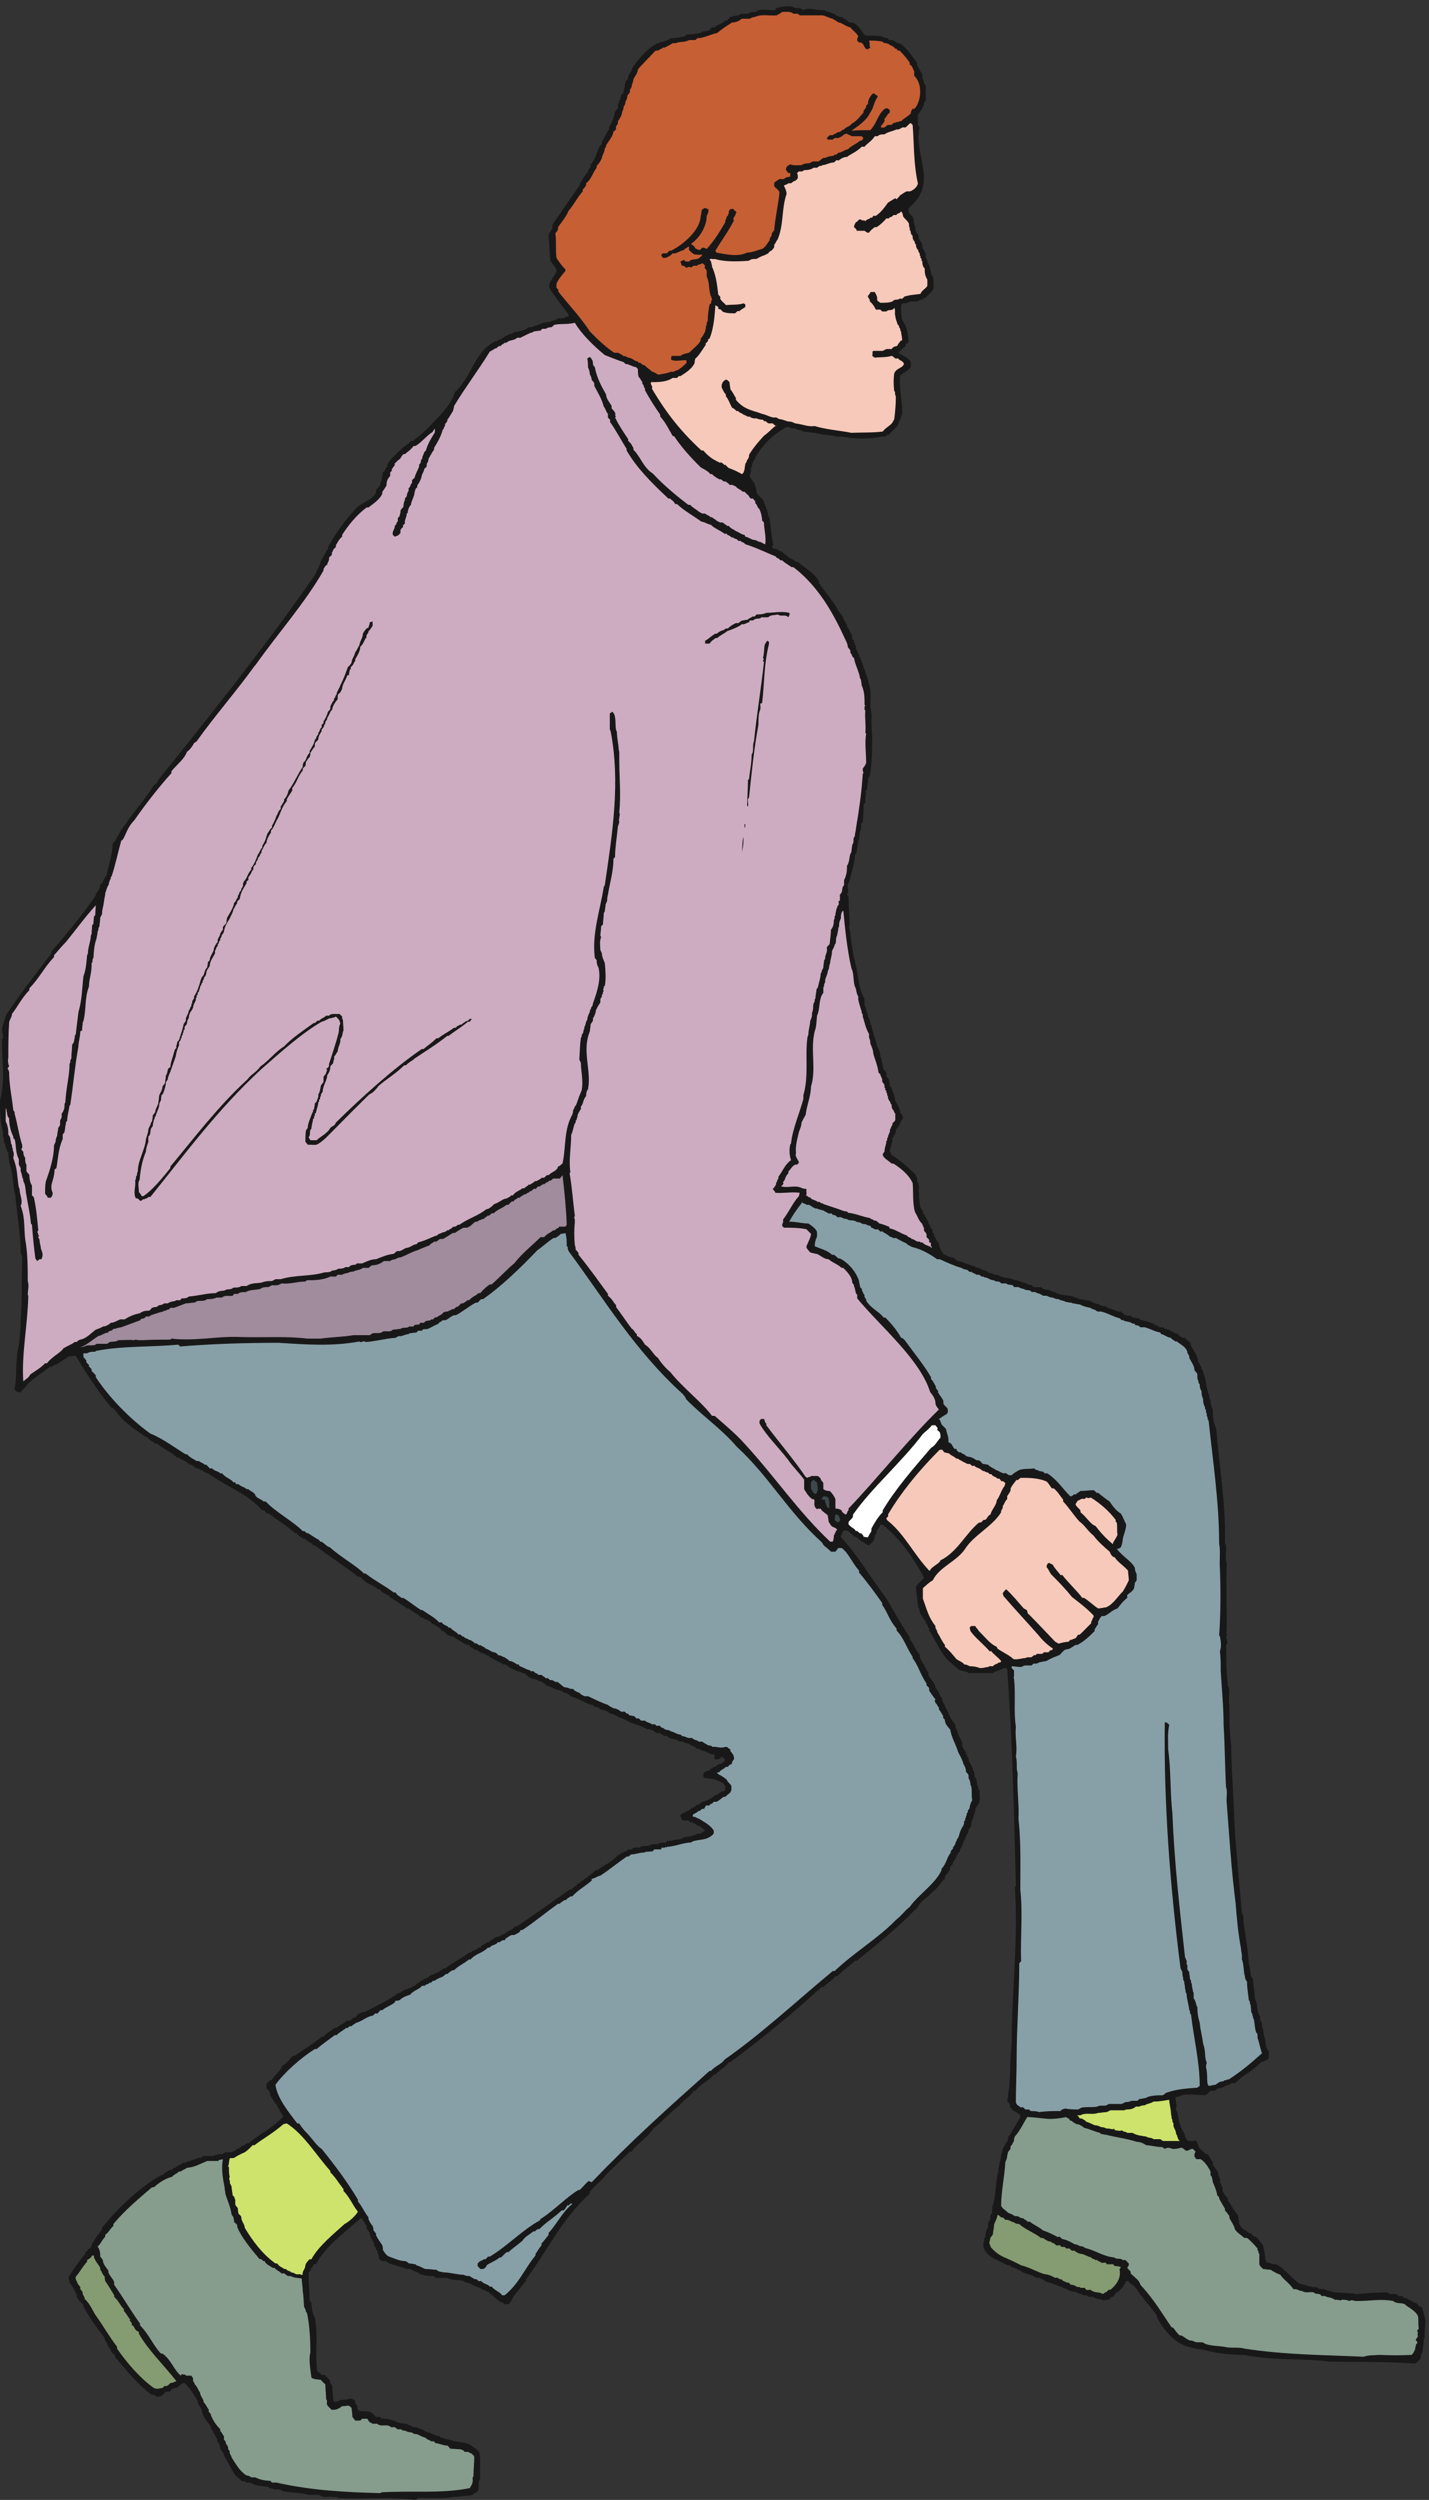
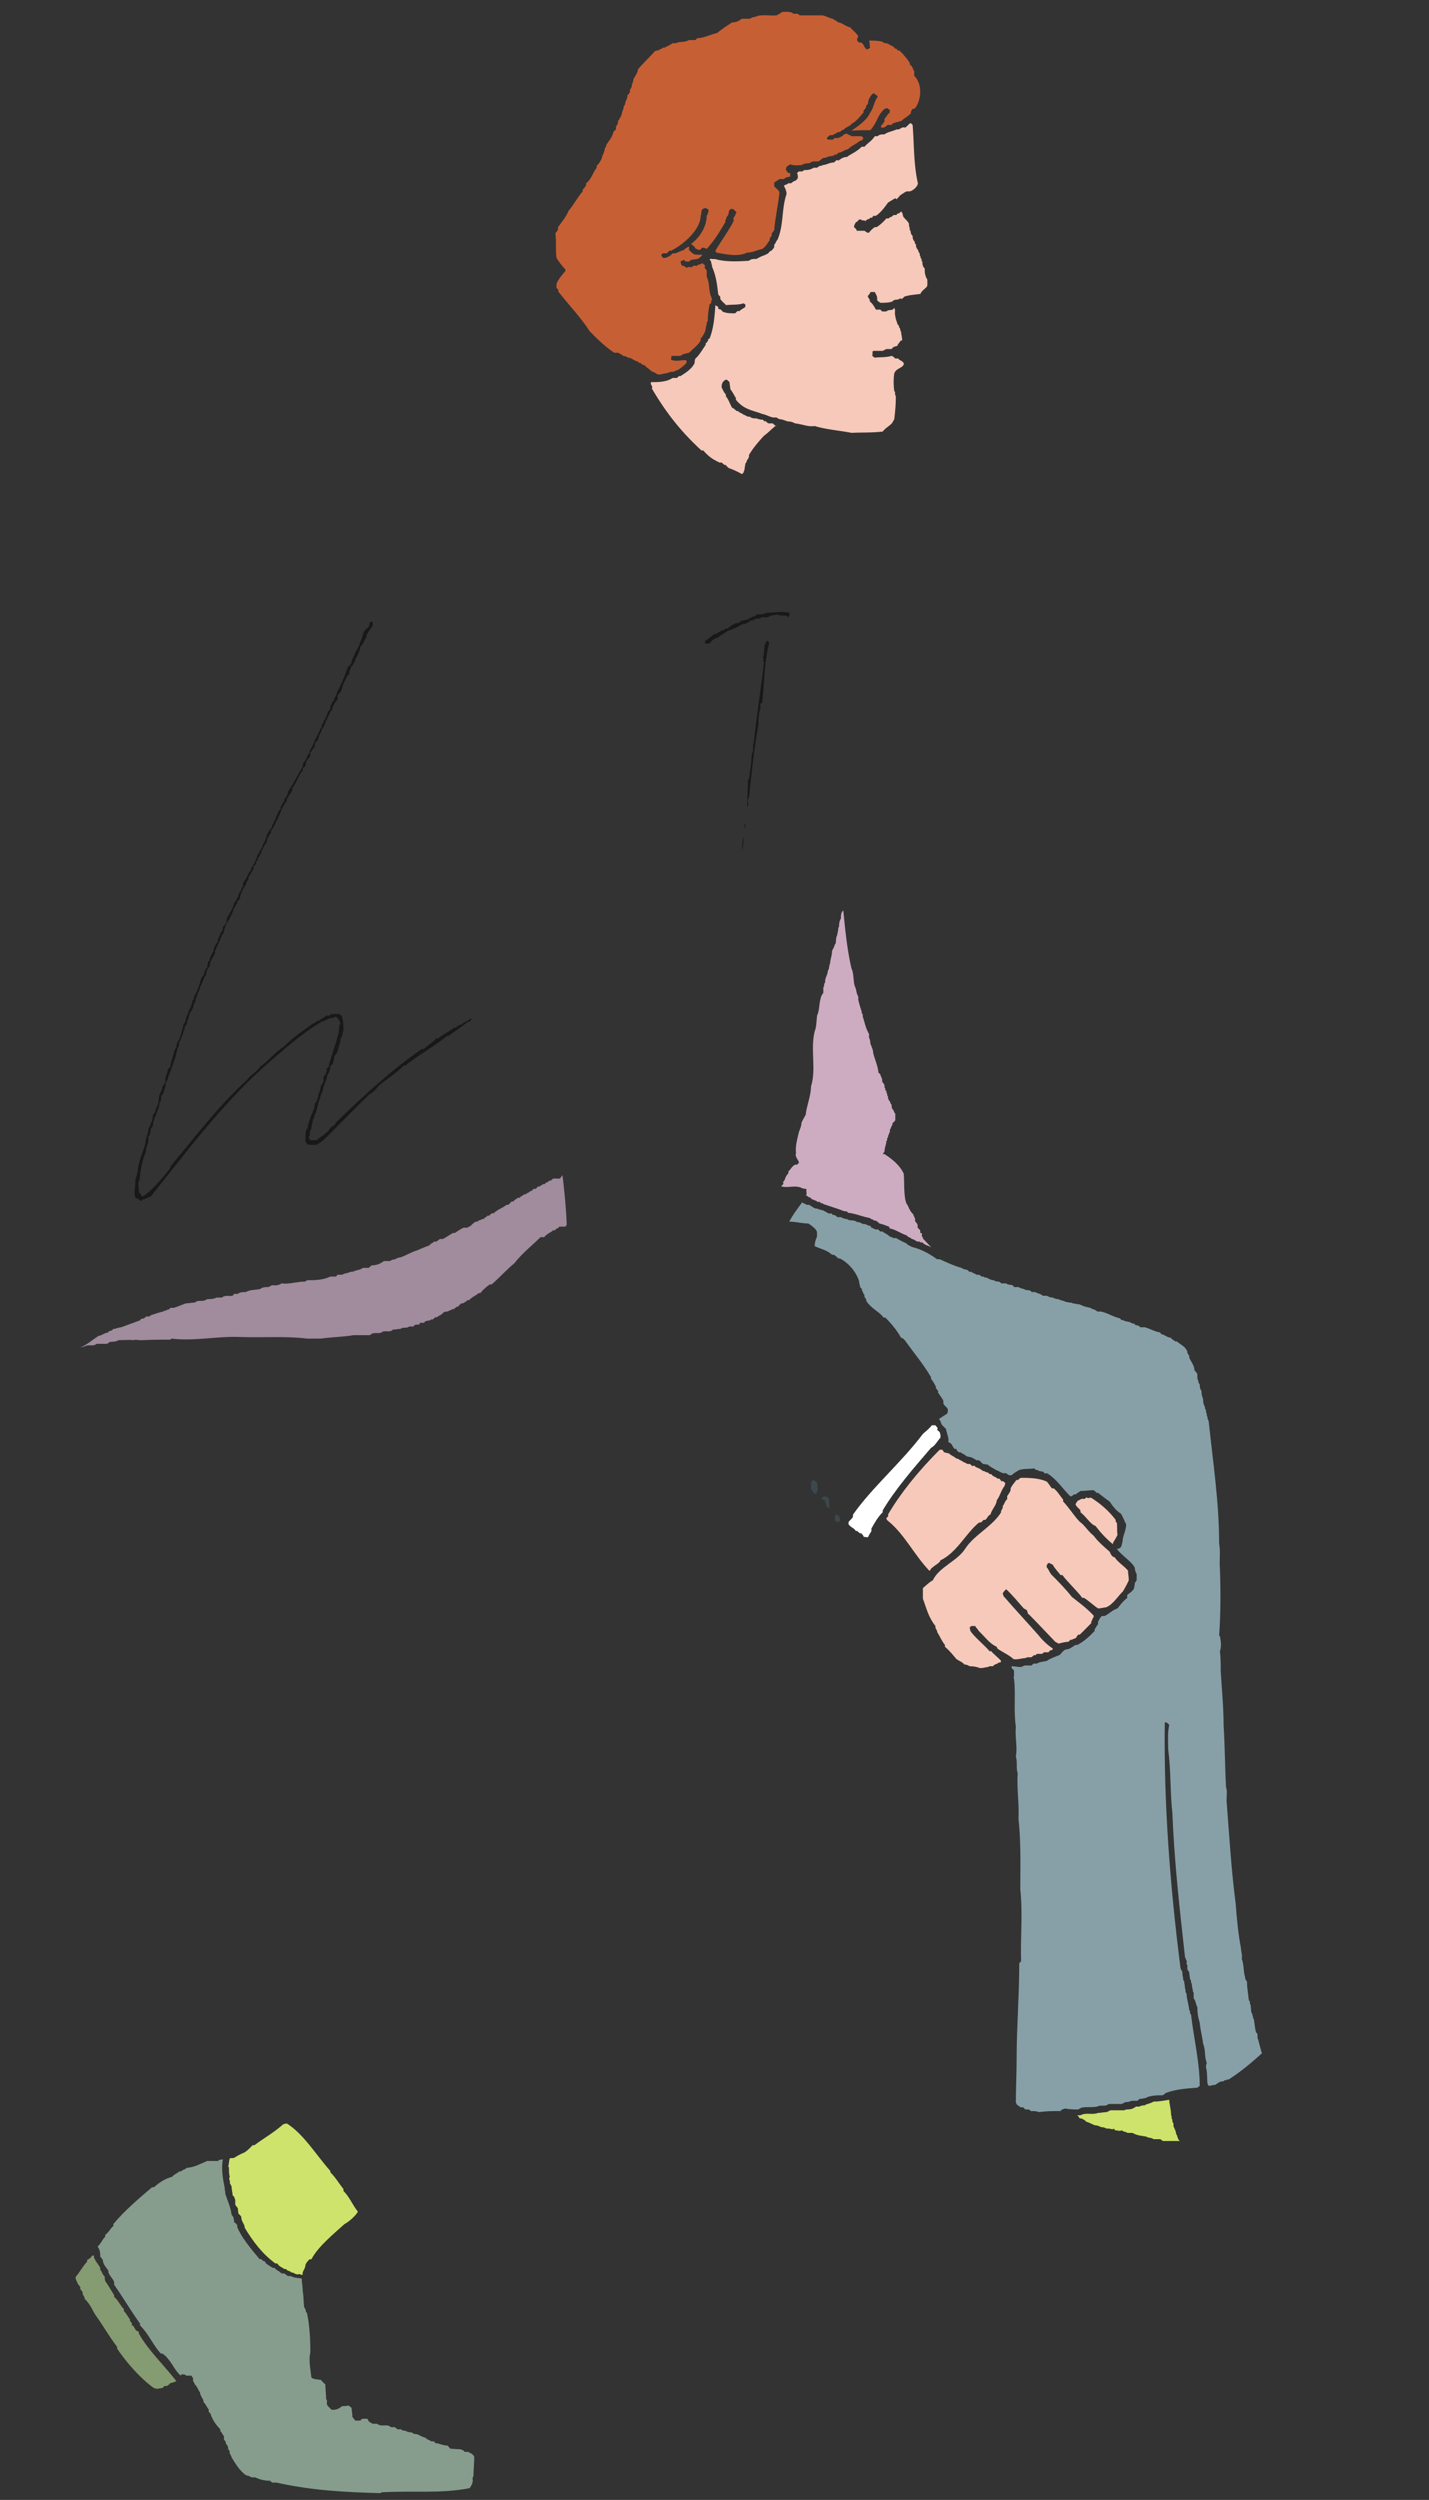
<svg xmlns="http://www.w3.org/2000/svg" xml:space="preserve" width="520.998" height="911.098">
  <rect width="100%" height="100%" fill="#333333" stroke="none" />
-   <path d="M1138.81-.238C1069.69 8.398 999.855 1.199 927.855 4.8c-2.16 0-7.203 6.48-12.242 1.437-10.078 5.043-18.718 0-30.961 2.16l-10.078 5.043h-28.801c-20.878 7.2-44.64 5.04-69.121 10.078l-10.078 5.043h-13.679c-2.879 0-7.2 3.598-15.122 3.598l-2.16 3.602c-13.679 1.437-33.84 1.437-49.679 11.52h-12.239c0 5.038-7.922 2.16-12.242 5.038 0 0-7.918 9.36-14.398 12.239-12.242 15.84-19.442 36-33.121 56.882v5.039c-7.918 7.2-12.239 17.282-12.239 25.918 0 2.883-10.082 7.922-5.043 12.243-7.199 10.078-10.078 20.16-18.718 31.679v4.321c-10.079 15.121-22.321 26.64-24.481 43.918l-2.879 7.203c-2.16 1.437-5.039 8.636-8.64 13.679v5.039c-10.079 17.282-17.282 30.961-36 49.68h-5.039c-5.04-3.601-10.082-8.64-17.282-13.68h-5.039l-6.48-2.16c-2.16-2.879-5.039-7.918-10.078-7.918h-7.203s-7.2-8.64-13.68-12.242l-7.199-1.441c-5.039-2.16-10.079 6.48-17.282 5.043-38.879 25.918-69.839 68.398-100.797 102.957v5.043c-2.882 1.437-7.203 6.48-12.242 11.519v5.039c-10.078 7.2-6.48 15.84-16.558 25.918v5.043c-19.442 25.918-43.2 56.879-58.321 86.399v5.039c-7.199 6.48-15.839 13.679-18.718 23.761v5.04c-7.203 8.64-7.203 18.722-19.442 30.96 0 2.161 0 7.2-2.16 12.239v5.043c12.238 18.718 28.078 42.48 45.359 61.918v5.039c7.2 0 5.04 10.082 15.122 11.523 3.597 17.278 18.718 34.559 30.96 51.117v4.321c44.637 55.441 102.958 110.879 161.278 144h4.32c7.199 7.922 12.242 10.082 21.602 15.121 2.879-5.039 10.078 8.64 14.398 5.039 4.32 6.48 12.242 6.48 19.442 13.68h7.199c1.441 2.16 9.359 5.043 13.679 5.043 5.04 5.039 12.243 2.156 20.161 8.636 3.601 0 11.519-1.437 13.679 5.043h28.801c7.199 3.598 14.399 5.039 24.481 5.039l8.64 5.039h15.117c5.043 2.16 9.364 2.16 17.282 9.36h3.601c3.598 5.039 7.918 5.039 12.238 10.082 2.879-5.043 10.082 9.359 15.122 5.039 30.96 25.919 66.96 42.479 95.757 73.439-2.879 3.6-2.879 7.2-10.078 15.12v4.32s-2.16 2.88-6.48 7.92v3.6c-10.078 8.64-12.239 17.28-19.442 27.36v5.04l-2.879 7.2s-2.16 1.44-7.199 6.48v14.4c2.879 0 10.078 10.08 15.121 10.08 7.2 11.52 23.758 23.76 28.078 37.44 7.922 3.6 20.161 17.28 28.801 27.36h5.039c24.481 17.28 48.242 30.96 74.16 52.56h5.04c10.082 12.24 18.722 14.4 30.96 24.48h5.04c7.203 7.2 17.281 8.64 26.64 18.72h4.32l7.922 2.16s2.16 2.88 7.2 7.2h5.039c2.16 2.88 3.601 5.04 8.64 10.08 5.039 0 10.078 6.48 17.281 5.04 30.955 16.56 59.755 28.8 93.595 52.56h4.32c2.88 4.32 7.92 4.32 12.24 9.36 7.92-2.16 10.08 6.48 19.44 5.04 0 5.04 7.2 1.44 12.24 10.08 4.32 1.44 7.2 3.6 12.24 8.64h3.6c5.04 7.2 15.12 5.04 22.32 15.12 7.2 0 13.68 7.2 23.76 8.64 0 5.04 7.2 2.88 12.24 10.08h5.04c20.88 17.28 41.04 24.48 64.8 43.2h4.32c5.04 7.2 14.4 5.04 21.6 13.68h5.04c5.04 8.64 12.24 8.64 19.44 15.12h5.04c4.32 7.2 11.52 7.2 18.72 14.4h7.2c2.88 2.88 11.52 6.48 18.72 10.08 7.92 8.64 17.28 6.48 26.64 18.72h5.04c45.36 30.96 96.48 66.96 144 100.8h4.32c22.32 20.88 43.92 30.96 67.68 53.28h4.32c17.28 13.68 38.88 20.88 58.32 43.2 1.44-5.04 9.36 8.64 13.68 5.04 0 3.6 7.92 1.44 12.24 8.64 5.04 0 11.52-2.16 14.4 5.04h17.28c7.2 7.2 15.84 2.16 25.92 5.04 7.2 7.2 16.56 2.16 25.2 5.04 5.04 3.6 12.24 3.6 20.16 3.6l4.32 5.04c7.92 0 11.52-1.44 21.6 2.88h5.04c5.04 2.16 12.24 0 19.44 7.2 11.52 0 23.76 2.16 37.44 9.36 7.92-2.16 10.08 2.88 20.16 7.92 0 3.6-10.08 8.64-17.28 13.68h-4.32c-2.16 5.04-10.08 5.04-14.4 10.08-2.88-2.88-5.04 0-10.08 4.32h-13.68c-2.88 0-7.92 7.92-7.92 15.12 10.08 8.64 21.6 8.64 33.84 20.88 2.16-4.32 10.08 10.08 13.68 5.04 2.88 5.04 7.92 5.04 12.24 10.08 7.92 0 15.12 6.48 23.76 8.64 2.88 5.04 7.92 5.04 12.24 10.08h5.04c2.88 5.04 7.92 5.04 12.24 10.08h5.04l5.04 3.6v10.08l-7.2 10.08c-5.04 0-12.24 7.2-20.16 7.2l-2.16 2.16c-7.2 0-16.56 2.88-25.92 2.88l-5.04 3.6c0 3.6 0 7.92 2.16 12.24 2.88 0 7.2 5.04 15.12 5.04 2.16 5.04 6.48 5.04 11.52 10.08h4.32c2.88 5.04 7.92 5.04 12.96 8.64h4.32c2.88 3.6 5.04 5.04 10.08 10.08l-7.2 7.2c-2.88 2.88-5.04 0-10.08-5.04h-12.24v10.08c0 5.04-7.2 2.16-11.52 5.04-7.2 2.16-14.4 8.64-24.48 8.64-2.16 3.6-10.08 5.04-13.68 5.04-2.88 7.2-12.24 5.04-22.32 15.12-6.48-2.88-13.68 7.2-23.76 4.32l-7.2 5.04c-2.88 0-10.08 2.88-15.12 2.88-1.44 2.16-6.48 0-11.52 7.2-7.2 0-12.24 1.44-20.88 8.64h-10.08l-5.04 5.04c-3.6 0-11.52 7.2-18.72 5.04-18.72 10.08-30.96 13.68-47.52 18.72-7.2 5.04-21.6 12.24-33.12 15.12-2.88 2.16-12.24 9.36-22.32 9.36-2.16 2.88-11.52 10.08-21.6 10.08-4.32 1.44-9.36 6.48-16.56 8.64-2.88-4.32-9.36 10.08-14.4 5.04-17.28 7.2-36 18.72-55.44 23.76 0 3.6-7.2 5.04-13.68 10.08-2.88-2.88-5.04 0-10.08 5.04h-5.04l-2.16 2.16h-5.04c-10.08 2.88-18.72 10.08-30.96 12.24 0 5.04-5.04 2.88-10.08 10.08-8.64 0-16.56 8.64-28.8 8.64-7.2 2.88-12.24 7.92-20.88 15.12-7.2-2.88-10.08 7.2-19.44 5.04-2.88 2.16-11.52 6.48-19.44 8.64-2.16 5.04-7.2 5.04-12.24 10.08h-7.2l-5.04 5.04h-3.6c-10.08 7.2-20.16 9.36-32.4 19.44h-3.6c-2.88 4.32-10.08 4.32-15.12 8.64-2.16-4.32-9.36 10.08-14.4 5.04-4.32 5.04-11.52 5.04-18.72 15.12h-5.04c-11.52 6.48-23.76 11.52-38.88 23.76h-7.2l-8.64 4.32-10.08 10.08h-5.04l-2.16 5.04c-5.04 6.48-12.24 6.48-18.72 13.68h-5.04l-2.88 5.04-7.2 5.04c-5.04 2.16-9.36 2.16-17.28 8.64h-3.6c-10.08 10.08-22.32 15.12-33.84 24.48h-5.04c-7.2 7.92-19.44 11.52-29.52 21.6h-3.6s-2.88 2.16-7.92 7.2h-4.32l-2.88 5.04c-7.2 5.04-17.28 7.2-25.92 18.72h-5.04c-7.2 7.2-17.28 12.24-25.92 15.12-7.92 4.32-12.235 9.36-22.317 18.72h-5.039c-38.16 29.52-78.48 55.44-119.519 86.4h-5.039l-2.161 5.04c-7.203 2.16-12.242 7.2-22.32 13.68h-3.601c-5.039 5.04-10.079 5.04-17.282 15.12h-5.039c-2.16 5.04-10.078 7.2-13.679 12.24-20.161 16.56-38.879 25.92-56.161 41.04h-4.32c-2.879 2.16-5.039 3.6-9.359 8.64h-5.039c-41.039 46.08-93.602 63.36-141.121 96.48l-7.918 5.04c-4.321 1.44-9.364 1.44-16.563 9.36-5.039-2.88-9.359 7.2-16.558 4.32-2.879 5.04-7.2 5.04-12.243 10.08h-5.039c-5.039 5.04-11.519 10.08-18.718 13.68-2.879-3.6-10.082 10.08-15.122 5.04-15.839 17.28-36 22.32-54.718 38.88h-5.039c-7.203 7.2-14.403 7.2-24.481 19.44h-3.601c-27.36 18.72-61.2 41.04-82.079 72-2.882 2.16-5.042 7.2-10.082 7.2-38.16 45.36-69.121 93.6-97.918 141.84-5.042 2.16-10.082-2.88-17.281 0-11.519-7.92-23.761-15.12-38.16-24.48-2.879 4.32-9.359-9.36-14.398-4.32-19.442-15.12-38.16-27.36-60.48-46.08-5.044-7.2-11.52-14.4-20.884-24.48h-7.918c-2.16 0-3.601 2.88-8.64 7.2v5.04l1.441 2.88c5.04 36 0 74.16 10.078 112.32 2.16 21.6 5.04 43.92 5.04 67.68 4.32 56.88 2.16 116.64 4.32 176.4l-4.32 10.08c0 52.56-10.079 105.12-15.118 160.56l-1.441 4.32c-5.04 26.64-5.04 56.16-15.121 84.24 0 7.92-2.16 16.56-2.16 26.64-5.04 2.16-2.16 7.2-7.2 12.24 0 5.04 0 8.64-5.039 16.56 2.16 7.2-5.039 14.4-2.16 24.48-7.922 28.08-9.36 59.76-7.922 90.72 15.121 55.44 3.602 108 5.043 166.32l2.88 2.16c0 6.48 0 11.52-2.88 21.6 0 12.24 7.2 25.92 10.078 40.32 36 55.44 81.36 113.04 125.282 170.64v5.04c43.199 49.68 84.238 100.08 121.679 153.36v5.04c7.199 6.48 12.239 16.56 12.239 25.92l5.042 2.88c2.161 5.04 5.04 13.68 12.239 20.88 5.039 28.8 16.558 56.16 16.558 87.12 0 2.16 9.364 8.64 9.364 13.68l5.039 7.2c5.039 10.08 11.519 22.32 21.597 33.84 23.762 36 55.442 69.84 77.043 105.84 4.321 2.16 9.36 7.2 12.239 14.4 146.16 182.16 301.679 376.56 432 565.92 2.16 10.08 11.519 21.6 13.679 33.84 5.039 7.2 7.2 14.4 14.403 24.48-4.321 1.44 10.078 9.36 5.039 13.68 18.718 33.84 45.359 72.72 74.879 103.68 15.839 19.44 42.476 21.6 56.876 45.36v7.92c2.88 2.16 10.08 9.36 12.24 15.84v5.04l2.88 2.88c0 7.2 2.16 14.4 3.6 24.48 5.04 1.44 5.04 8.64 12.24 15.84v5.04c7.92 15.12 23.76 28.8 38.88 43.2 7.2 7.92 17.28 11.52 25.92 21.6h5.04c19.44 14.4 38.16 30.96 55.44 50.4 26.64 26.64 52.56 55.44 59.76 83.52 48.24 43.92 53.28 113.04 113.04 140.4 2.16-5.04 10.08 8.64 13.68 3.6 2.88 5.04 7.92 5.04 12.24 10.08 5.04 0 10.08 7.2 17.28 5.04l5.04 5.04c11.52 2.16 25.92 2.16 41.04 13.68h8.64c10.08 5.04 20.16 7.2 31.68 12.24 4.32 0 9.36 2.16 16.56 2.16 7.92 5.04 15.12 2.88 23.76 10.08h15.12c2.16 2.16 8.64 5.04 13.68 5.04v5.04c-16.56 23.76-37.44 47.52-52.56 73.44v10.08c2.88 9.36 11.52 20.88 19.44 33.12v7.2c-4.32 7.92-11.52 15.12-16.56 23.76-2.88 22.32-2.88 48.24-5.04 72 2.16 5.04 7.2 10.08 10.08 17.28v5.04l2.16 7.2c23.76 33.84 47.52 69.84 73.44 105.84v5.04c7.92 8.64 10.08 18.72 22.32 30.96v5.04c2.16 1.44 2.16 3.6 7.2 8.64v7.2c11.52 10.08 16.56 31.68 23.76 48.24 0 0 2.88 2.88 7.2 7.92v6.48c7.92 9.36 10.08 21.6 19.44 33.12v5.04c7.2 12.24 14.4 28.8 16.56 43.2l7.92 10.08V6564l3.6 6.48v5.04l3.6 2.16v5.04l1.44 7.2c2.88 2.16 7.2 5.04 7.2 10.08 0 1.44 0 6.48 2.88 11.52v4.32l2.16 10.08c0 2.16 7.2 6.48 7.2 11.52v5.04c2.88 2.16 5.04 9.36 10.08 14.4v5.04c11.52 18.72 37.44 49.68 61.2 64.8 16.56 9.36 31.68 9.36 46.08 18.72 11.52 0 23.76 2.16 37.44 5.04l5.04 5.04c12.24 0 24.48 2.16 38.88 4.32l7.2 5.04 2.16-2.16 2.88 2.16h4.32l7.92 2.88c2.16 2.16 3.6 7.2 8.64 7.2h5.04c7.2 8.64 19.44 8.64 29.52 18.72h4.32c2.16 2.16 5.04 5.04 9.36 10.08h5.04l2.88 2.16c7.2 2.16 15.84 0 20.88 6.48h19.44c5.04 5.04 14.4 5.04 21.6 5.04 12.24 12.24 33.84 2.16 53.28 5.04l2.16 5.04c14.4 4.32 28.8 7.2 45.36 4.32 5.04-4.32 14.4-4.32 21.6-4.32l7.92-5.04c15.84 9.36 37.44-2.88 56.88 0 2.88-2.88 10.08-5.04 15.12-5.04 1.44-1.44 8.64-5.04 13.68-5.04l2.16-4.32c5.04 0 12.24-7.2 20.16-4.32l1.44-5.04h5.04c2.16-2.88 7.2-7.2 12.24-10.08h7.2c16.56-5.04 21.6-20.88 36-36 13.68 0 28.8 0 46.08-2.16 3.6-6.48 13.68 0 18.72-10.08h9.36c2.88-1.44 9.36-4.32 14.4-8.64h5.04c19.44-12.24 33.12-33.84 48.24-53.28v-5.04l2.16-6.48c5.04-5.04 5.04-12.24 12.24-19.44V6636c4.32-5.04 1.44-12.24 9.36-20.16v-40.32l-5.04-7.92v-3.6l-2.88-7.92c-3.6-7.2-8.64-12.24-13.68-21.6v-26.64l5.04-7.2c-19.44-72 54.72-152.64-30.96-221.04 1.44-2.16 0-7.2 1.44-13.68 0 0 10.08-7.2 12.24-14.4 0-5.04 2.16-10.08 2.16-16.56l2.88-5.04v-5.04l2.16-9.36c0-2.88 7.2-7.92 7.2-11.52v-7.92c2.88-4.32 7.92-9.36 10.08-16.56v-5.04l1.44-6.48c5.04-2.88 2.88-7.92 7.92-12.24v-10.08c4.32-10.08 7.2-18.72 12.24-30.96v-5.04c4.32-5.04 0-10.08 7.2-17.28 2.16-8.64 2.16-18.72 2.16-30.96-2.16-9.36-12.24-16.56-24.48-28.8h-5.04c0-7.2-6.48 0-13.68-8.64h-22.32c-3.6-5.04-11.52-5.04-18.72-5.04l-5.04-5.04c0-12.24 0-25.92 2.88-41.04 12.24-14.4 17.28-38.16 17.28-60.48l-7.92-6.48v-5.04c-4.32-2.16-12.24-9.36-19.44-17.28 10.08-8.64 27.36-11.52 33.84-25.92V5844c-5.04-7.92-18.72-15.12-28.8-22.32-5.04-33.84 7.2-72 5.04-108l-2.88-2.16v-5.04c0-5.04-7.2-11.52-7.2-18.72-5.04-10.08-16.56-17.28-25.92-28.8-2.88 1.44-5.04 0-10.08-5.04h-8.64c-36-7.2-72-7.2-110.88 0-7.2 0-12.24-2.16-21.6 2.16-10.08 0-16.56 2.88-28.8 2.88l-5.04 1.44c-16.56 3.6-30.96 5.04-49.68 7.2-5.04 2.88-10.08 5.04-17.28 5.04-5.04 7.2-15.12 0-21.6 7.2h-7.2c-10.08-4.32-24.48-15.84-36-23.76-17.28-14.4-38.16-38.16-50.4-60.48v-3.6c-5.04-2.88-2.88-7.92-7.92-12.24v-7.92c-6.48-4.32 0-14.4-6.48-20.88v-7.2c2.88-5.04 11.52-15.12 14.4-22.32v-4.32l2.16-2.16c0-2.88 2.16-10.08 2.16-15.12 2.88-7.2 15.12-14.4 20.16-23.76v-4.32c3.6-2.88 1.44-7.92 6.48-12.24v-5.04c5.04-2.88 0-5.04 5.04-9.36-2.88-5.04 2.16-9.36 4.32-17.28 2.88-25.92 5.04-48.24 10.08-72l-5.04-2.16 5.04-7.2h5.04c5.04 0 11.52-7.92 18.72-7.92l2.16-3.6c2.88 0 7.92-7.92 12.24-7.92l2.88-4.32c5.04-2.88 13.68-5.04 20.88-12.24h5.04c18.72-16.56 43.2-28.8 57.6-52.56v-5.04c14.4-22.32 36-46.08 50.4-69.84v-4.32c7.2-5.04 7.2-10.08 15.12-17.28v-4.32c3.6-5.04 6.48-12.24 11.52-19.44v-5.04c7.2-7.2 7.2-13.68 14.4-23.76v-10.08l5.04-4.32v-5.04l2.16-2.88v-3.6l2.88-2.88v-5.04l2.16-7.2c4.32-2.16 1.44-7.2 6.48-12.24v-5.04c5.04-1.44 2.88-6.48 7.2-11.52v-4.32l2.88-2.88v-5.04l2.16-2.16v-5.04l2.88-2.16v-5.04l2.16-1.44v-5.04l2.16-2.88v-4.32l2.88-2.88v-5.04l2.16-2.16c0-2.16 2.88-10.08 2.88-13.68 6.48-20.16 3.6-38.88 3.6-60.48 0-9.36 5.04-21.6 2.88-33.84 0-13.68 0-28.8 2.16-46.08 0-36 0-72-6.48-109.44l-5.04-10.08c0-7.2-2.16-16.56-2.16-26.64l-5.04-6.48 2.16-2.88c-2.16-7.2-2.16-19.44-2.16-28.08l-5.04-5.04c0-15.12 0-30.96-2.16-48.24l-5.04-5.04c0-7.2 2.16-11.52-2.16-21.6-2.88-7.2 0-16.56-5.04-25.92 0-5.04-2.88-12.24-2.88-19.44-1.44-5.04 0-12.24-6.48-18.72 0-22.32-9.36-46.08-14.4-69.84l-5.04-10.08c-2.16-7.2 5.04-19.44-2.16-28.08l4.32-5.04c0-24.48 2.88-53.28 2.88-79.2-2.88-5.04 0-12.24 2.16-20.16 0-20.88 7.2-47.52 10.08-72l2.16-3.6v-5.04c11.52-33.84 6.48-65.52 26.64-101.52v-18.72c4.32-2.88 4.32-7.2 4.32-12.24 2.88-4.32 5.04-9.36 5.04-16.56 0-2.16 5.04-7.2 5.04-14.4l1.44-2.88v-5.04l2.88-1.44c0-10.08 5.04-17.28 7.2-29.52 2.16-6.48 7.2-16.56 7.2-25.92 5.04-10.08 10.08-18.72 10.08-30.96 5.04-5.04 2.16-12.24 6.48-20.16v-3.6l2.16-10.08c0-2.16 7.92-7.2 7.92-12.24v-7.2c0-2.88 7.2-6.48 7.2-11.52 0-2.88 2.16-10.08 2.16-15.12 0-2.16 10.08-7.2 5.04-12.24 5.04-1.44 2.16-6.48 7.2-11.52-2.16-4.32 2.88-9.36 2.88-16.56 3.6-9.36 13.68-21.6 13.68-33.84 2.16 0 7.2-7.2 7.2-15.12-7.2-8.64-7.2-18.72-19.44-30.96v-5.04l-1.44-6.48c-5.04-2.16-2.88-7.2-7.92-12.24v-9.36c-4.32-7.92-2.16-11.52-7.2-21.6v-5.04l5.04-9.36c18.72-11.52 43.2-31.68 61.92-50.4 5.04-2.16 2.88-7.2 7.92-12.24v-9.36c7.2-9.36 4.32-19.44 4.32-31.68l2.88-2.16-2.88-2.16c0-7.92 2.88-16.56 2.88-26.64l2.16-9.36c0-2.88 6.48-7.92 6.48-11.52v-5.04c7.92-5.04 7.92-15.12 15.12-22.32-2.88-5.04 7.2-8.64 5.04-16.56 2.16-2.16 7.2-4.32 7.2-9.36-7.2-2.88 8.64-7.2 2.16-11.52 6.48-7.2 5.04-12.24 14.4-22.32 0-7.2 4.32-18.72 12.24-28.8 7.2-2.16 13.68-9.36 23.76-9.36l7.2-2.88c2.16-2.16 5.04-7.2 9.36-7.2 14.4-2.16 28.8-11.52 43.92-13.68 1.44-2.88 8.64-5.04 13.68-5.04 7.2-7.2 19.44-5.04 28.8-14.4 9.36 2.16 12.24-7.92 21.6-4.32l7.92-5.04h3.6l2.88-2.16c5.04 0 14.4-2.88 21.6-2.88 5.04-2.16 9.36-5.04 16.56-5.04 10.08-2.16 15.12-6.48 27.36-8.64 3.6-7.2 13.68 0 18.72-10.08 5.04 0 14.4-1.44 20.88 0 2.88-1.44 5.04-6.48 10.08-6.48 2.16 0 10.08-2.16 14.4-2.16 2.88-2.88 10.08-5.04 14.4-5.04 2.16-5.04 9.36-2.88 14.4-7.2 7.2 0 17.28-2.88 23.76-2.88 7.2 0 15.12-5.04 24.48-7.2l2.88-2.16c8.64 0 18.72-4.32 30.96-4.32 2.16-5.04 13.68-7.2 23.76-10.08 5.04-5.04 12.24-5.04 18.72-5.04 5.04-7.2 19.44-7.2 31.68-14.4h9.36c2.16-2.16 9.36-10.08 17.28-11.52h9.36l5.04-5.04c4.32 0 9.36-2.16 16.56-2.16l7.2-5.04h5.04l2.16-2.16c9.36 0 16.56-5.04 28.8-7.92 0-7.2 7.2 0 13.68-9.36h10.08l5.04-4.32c12.24 0 20.88-10.08 36-14.4 2.16-5.04 7.2-5.04 12.24-10.08h7.2s6.48-10.08 13.68-11.52l2.88-10.08c7.2-14.4 17.28-25.92 19.44-43.2 1.44-5.04 6.48-9.36 9.36-17.28-2.88-3.6 7.2-8.64 4.32-15.84l2.88-2.88v-5.04l2.16-2.16c2.88-16.56 5.04-33.84 12.24-52.56v-5.04l2.88-4.32c0-7.92 0-16.56 6.48-26.64 0-17.28 0-33.12 9.36-53.28 7.92-102.96 26.64-205.92 23.76-311.76 7.92-16.56-2.16-38.16 5.04-56.88-2.16-58.32 0-118.08 0-178.56 0-1.44 0-6.48-2.16-11.52l2.16-2.16c0-2.88 0-7.2-2.16-12.24 5.04-2.88 0-7.2 5.04-12.24l-2.88-2.88-2.16-6.48c2.16-24.48 0-48.24 2.16-74.16 0-10.08 2.88-22.32 2.88-33.84l2.16-5.04c5.04-14.4-2.16-30.96 2.16-48.24 0-36 0-74.16 5.04-113.04 0-56.88 5.04-111.6 7.2-172.08 2.88-93.6 14.4-187.92 21.6-283.68 5.04-9.36 5.04-15.84 5.04-28.08 5.04-36 12.24-74.88 14.4-113.04 2.88-10.08 5.04-19.44 5.04-30.96 1.44-2.88 1.44-5.04 6.48-10.08 0-17.28 5.04-36 5.04-54.72 10.08-15.12 2.16-30.96 14.4-48.24v-10.08l5.04-8.64v-10.08l2.88-5.04c0-5.04 2.16-9.36 2.16-17.28 6.48-13.68 1.44-28.08 13.68-44.64v-17.28c-2.16-5.04-12.24-10.08-20.88-12.24-17.28-16.56-33.84-28.8-53.28-41.04-7.2-6.48-12.24-11.52-18.72-16.56h-10.08l-5.04-4.32c-9.36 0-18.72-10.08-30.96-10.08-2.16 0-7.2-6.48-12.24-6.48h-7.2c-4.32 0-9.36-10.08-16.56-12.24-18.72 0-43.2 5.04-64.8 0-4.32-2.88-9.36-5.04-16.56-5.04 2.16-7.2 0-13.68 4.32-23.76l-2.16-2.16v-7.92c7.2-14.4 5.04-28.08 12.24-45.36l2.16-7.2c5.04-7.92 10.08-14.4 10.08-21.6 1.44-2.161 1.44-7.2 9.36-12.239 7.2 0 12.24-2.16 21.6 2.16 0-4.32 6.48-12.242 6.48-18.722 5.04-7.199 10.08-9.36 20.16-19.438h4.32c5.04-6.48 7.92-13.679 14.4-21.601v-7.2c2.16-5.039 9.36-12.242 14.4-20.878 0-5.043 2.88-15.122 7.2-22.321l-2.16-1.441v-5.039c5.04-3.602 2.16-7.199 7.2-12.242V844.32c4.32-2.879 4.32-10.078 14.4-16.558v-7.203c9.36-12.239 16.56-27.36 28.08-41.039 0-5.04 2.88-13.68 2.88-22.321l5.04-8.636c4.32-7.204 14.4-10.083 21.6-17.282h5.04c1.44-1.441 4.32-5.043 9.36-10.082h4.32c7.92-6.48 12.24-13.679 20.16-23.758 2.16-12.242 6.48-25.921 6.48-40.32l5.04-7.922c7.2 3.602 14.4-6.48 24.48-3.597 18.72-7.922 42.48-38.883 64.8-53.282 13.68-2.879 30.96-10.078 48.24-10.078 3.6-5.043 11.52-5.043 18.72-5.043 5.04-1.437 9.36-5.039 17.28-5.039l8.64-3.597c17.28 0 36-2.883 55.44-2.883l2.88-2.16c28.8 2.16 56.88 5.043 88.56 5.043 7.2-7.922 16.56-2.883 25.92-5.043l5.04-5.04h9.36c2.88 0 7.92-10.082 12.24-5.039 4.32-5.043 14.4-7.203 21.6-13.679h5.04c2.16-3.602 7.2-5.043 7.2-10.082h6.48c3.6-5.039 7.2-14.399 7.2-20.879 10.08-20.16 0-41.039 2.88-63.36l-2.88-5.043c0-8.636-2.16-23.757-3.6-35.996-3.6-3.601-5.04-8.64-5.04-15.839 0-2.883-10.08-12.243-15.12-15.122-76.32 5.039-153.36 5.039-231.84 5.039-77.04 10.083-156.96 2.161-236.16 18.719-36 0-77.04 3.602-115.2 15.121-13.68 0-28.8 4.321-46.08 9.36-30.96 11.519-59.76 42.48-78.48 78.48v5.039c-17.28 24.481-41.04 48.242-57.6 75.602-2.88 1.441-5.04 6.48-9.36 6.48 0 7.199-10.08 2.16-10.08 12.239h-7.2c-5.04-10.079-12.24-23.758-25.92-30.957-5.04-2.883-5.04-7.922-10.08-12.243h-5.04c-2.16-2.879-4.32-7.922-9.36-7.922-2.88 0-6.48 0-11.52-2.16-7.2 5.043-19.44 2.16-29.52 10.082h-11.52l-5.04 4.321h-9.36c-2.88 2.879-10.08 5.039-14.4 5.039-2.16 2.883-9.36 5.039-14.4 5.039-10.08 1.441-15.12 6.48-26.64 10.082l-4.32 3.601h-5.04c-15.12 7.918-28.8 10.078-41.04 15.118 0 2.16-7.2 5.039-13.68 8.64h-7.92c-7.2 3.602-14.4 8.641-24.48 10.078l-13.68 5.043c-2.16 2.16-5.04 2.16-10.08 7.199h-4.32c-2.88 5.04-7.92 2.161-11.52 7.2-2.88-2.16-5.04 0-10.08 5.039h-5.04l-7.2 2.883c-18.72 11.519-46.08 15.839-59.76 44.64 0 7.199-2.16 12.238 2.16 22.317v5.043l2.88 3.597v5.039c2.16 5.043 0 12.242 7.2 19.442v10.082c0 1.437 1.44 6.48 6.48 13.679 0 5.039-2.16 12.239 5.04 15.118-2.16 5.043 2.16 12.242 0 18.722 12.24 30.961 7.2 65.52 17.28 97.918 0 5.039 0 10.082 2.16 17.281v5.04l2.88 5.043c0 5.039 2.16 12.238 2.16 18.718 1.44 2.16 4.32 10.078 4.32 14.399 5.04 7.922 7.2 15.121 14.4 23.761v7.918c12.24 15.841 21.6 36.001 33.84 55.441v5.04c-2.88 3.6-10.08 6.48-15.12 11.52h-3.6c0 2.16-10.08 9.36-10.08 14.4v6.48c-5.04 0-7.2 7.2-7.2 12.24l2.16 2.88c0 7.2 0 14.4 2.88 24.48 4.32 39.6 2.16 80.64 7.2 123.84 0 141.84 18.72 285.84 8.64 429.84l2.88 2.16c-5.04 196.56-9.36 396-23.76 595.44l-2.88 2.16h-7.2c-6.48-6.48-20.88-6.48-28.8-13.68h-66.96c-5.04 5.04-17.28 5.04-25.92 8.64-10.08 10.08-22.32 17.28-36 32.4-19.44 23.76-28.8 49.68-46.08 75.6v5.04c-5.04 2.88-2.16 10.08-9.36 15.12v4.32c-7.92 7.92-9.36 15.12-16.56 23.76 0 5.04 0 10.08-5.04 17.28 0 16.56-5.04 36-5.04 54.72 2.88 7.92 15.12 15.12 21.6 23.76-23.76 48.24-64.8 108-114.48 146.88-7.92 0-5.04-9.36-15.12-16.56v-7.2l-5.04-7.2v-4.32l-2.16-7.2c-5.04-5.04-7.2-12.24-16.56-15.12-9.36 7.2-21.6 12.24-33.12 23.76h-5.04c-5.04 7.2-15.12 15.12-22.32 17.28h-5.04c-6.48-5.04-3.6-10.08-8.64-14.4v-4.32c49.68-53.28 79.2-108.72 121.68-163.44 22.32-36 41.04-72 66.96-110.88v-5.04c12.24-13.68 12.24-25.92 27.36-43.2v-5.04l2.16-6.48c5.04-5.04 2.88-9.36 11.52-17.28v-4.32c5.04-2.88 2.88-9.36 10.08-14.4v-7.2c5.04-12.24 19.44-22.32 19.44-36 9.36-7.2 9.36-18.72 18.72-28.8v-5.04c0-5.04 7.2-9.36 7.2-17.28 11.52-15.84 11.52-30.96 28.8-49.68-2.16-7.2 7.2-17.28 7.2-26.64 5.04-7.92 7.92-14.4 11.52-21.6v-10.08c2.88-3.6 2.88-8.64 10.08-15.84v-5.04c5.04-2.88 0-7.2 7.2-12.24v-5.04l2.88-6.48c4.32-7.2 9.36-15.12 9.36-22.32l2.88-2.16c0-2.88 1.44-10.08 1.44-15.12l5.04-6.48c0-5.04 2.16-9.36 2.16-17.28 5.04-3.6 0-8.64 7.2-15.84-2.16-5.04 0-15.12 0-22.32l-2.16-10.08c-2.16-3.6-7.2-8.64-10.08-15.84 0-15.12-11.52-28.8-11.52-46.08 0-1.44-2.16-5.04-7.2-10.08v-3.6l-2.16-7.92c-5.04-2.16-2.88-7.2-7.2-12.24 2.16-4.32-7.92-8.64-5.04-15.84-5.04-2.88-2.88-10.08-9.36-15.12v-7.2l-5.04-1.44c-2.16-8.64-7.2-17.28-14.4-27.36v-5.04c-2.16-2.16-7.2-4.32-7.2-8.64v-5.04c-2.88-5.04-9.36-12.24-14.4-19.44v-6.48c-9.36-5.04-19.44-27.36-33.12-34.56-10.08-13.68-33.84-25.92-41.04-42.48-48.24-51.12-110.16-101.52-167.76-147.6h-5.04c-14.4-15.84-31.68-23.76-48.24-42.48h-5.04c-9.36-12.24-20.88-17.28-33.12-29.52h-5.04c-82.08-75.6-162.72-140.4-249.84-205.92h-4.32c-9.36-13.68-21.6-18.72-36.72-33.84h-4.32c-11.52-15.84-33.84-23.76-50.4-44.64h-5.04c-7.2-15.12-28.08-24.48-38.16-39.6-22.32-15.84-48.24-44.64-69.84-61.92-6.48-6.48-15.84-21.6-27.36-28.8-7.92-12.242-24.48-18.718-33.84-36h-5.04c-19.44-18.718-43.2-41.039-66.96-64.8-10.08-14.399-29.52-28.078-43.2-45.36v-5.039c-79.2-72-115.2-155.519-174.96-234.722v-5.039c-12.24-12.239-17.28-22.321-29.52-36-9.36-10.079-6.48-17.282-18.72-27.36h-12.24l-2.88 5.039h-5.04c-11.52 7.199-20.88 17.281-36 29.52-3.6-2.156-8.64 6.48-15.84 5.043-2.88 5.039-10.08 5.039-15.12 8.64-6.48 0-16.56 10.078-25.92 10.078l-2.88 2.161h-4.32l-2.88 2.879c-13.68 5.039-28.8 0-44.64 8.64h-32.4l-3.6 5.039c-10.08 0-20.16 0-32.4 3.602-1.44 1.437-6.48 0-11.52 6.48-4.32 0-12.24 5.039-21.6 9.36h-9.36c-14.4 5.039-30.96 10.078-48.24 15.121-2.16 0-7.2 6.48-12.24 6.48h-6.48c-2.16 0-5.04 2.879-10.08 7.199 2.88 5.039-4.32 15.118-4.32 22.321-5.04 1.437 0 6.48-7.92 11.519v5.039c-2.16 9.36-12.24 19.442-12.24 30.961 0 2.16-8.64 10.078-8.64 14.399v5.039c-5.035 5.043-7.195 15.121-15.117 21.601-40.32-36-97.918-77.039-123.839-126.718h-5.039c-2.879-2.883-2.879-7.922-10.082-12.961 5.042-2.161-5.04-7.2-5.04-12.243 0-23.757 2.879-48.238 2.879-74.16l5.043-6.476c0-12.242 2.16-27.364 9.36-41.043 9.359-48.239 0-96.477 6.48-146.16 2.879 0 10.078-10.079 15.117-10.079h5.043c4.321-5.039 14.399-12.238 15.84-18.718-3.601-3.602 5.039-7.203 5.039-12.242 0-12.239 2.879-23.758 2.879-38.879l4.32-4.321 10.082 2.16 2.161 2.161c7.918 2.879 19.437 0 28.797 5.039l10.082-2.16c5.039-2.879 5.039-7.2 5.039-12.239l3.601-2.883c3.598-2.16 0-7.199 3.598-12.238 4.32-8.64 18.722-3.601 30.957-6.48 4.32 0 11.52-7.2 18.72-14.399 5.04 0 12.24 2.16 15.12-5.039 2.16 2.16 8.64-1.441 13.68 0l5.04-1.441c5.04 0 9.36-3.602 17.28-3.602l7.2-5.039h4.32l2.16-1.441c5.04 0 10.08-2.156 17.28-2.156 2.16 0 7.2-5.043 13.68-5.043l2.88-2.879c2.16 0 9.36-2.161 14.4-2.161 2.16-2.16 10.08-5.039 13.68-5.039 0-2.16 7.92-5.043 15.12-8.64 9.36 0 19.44-10.082 30.96-10.082l7.2-5.039h5.04l2.16-2.16c2.88 0 10.08-2.879 14.4-2.879 17.28-7.2 38.16-4.321 57.6-14.399 7.92-5.043 14.4-10.082 23.76-18.722 5.04-23.758 0-48.239 2.88-74.88-10.08-9.359 0-20.878-7.2-33.12-2.88-2.88-9.36-5.04-14.4-10.079-17.28-2.16-30.96-5.043-50.4-5.043-30.96-7.199-64.8-2.16-98.64-3.597l-7.2-5.04" style="fill:#191818;fill-opacity:1;fill-rule:evenodd;stroke:none" transform="matrix(.133 0 0 -.133 0 911.067)" />
  <path d="M1043.05 18.48c-93.597 2.16-189.355 7.2-285.116 28.801h-12.239l-5.043 5.04c-12.238 0-26.636 2.16-41.039 9.359h-10.078c-1.441 0-6.48 5.039-13.68 5.039-18.722 11.523-30.96 33.84-41.042 49.679 0 5.043-7.2 10.082-5.04 17.282l-4.32 5.039v5.043l-2.879 6.48c-5.039 2.156-1.441 10.078-8.64 14.399v10.078c-2.879 1.441-5.039 10.082-10.079 13.679v5.043c-12.242 12.239-19.441 23.758-25.921 38.879 3.601 2.16-10.079 9.36-5.039 14.399-5.04 5.043-7.2 13.679-15.122 21.601v4.321c-4.32 7.918-9.359 15.121-9.359 21.601-4.32 5.039-6.48 14.399-14.398 22.317 0 3.601-7.203 8.64-4.321 15.839l-5.043 7.922h-15.117c0 4.321-6.48 2.16-11.519 4.321l-2.161-4.321c-18.722 14.399-25.921 43.2-50.402 60.481h-4.32c-22.32 23.758-31.68 51.84-58.32 78.48l2.16 2.16c-25.918 36-45.36 69.84-72 108v7.2c-2.16 7.918-12.239 16.558-15.84 26.64v5.039c-5.039 7.2-15.117 17.282-15.117 28.801-2.161 2.16-2.161 4.32-7.203 9.359 0 7.2 0 18.719-7.2 27.36 9.36 8.64 12.242 18.719 20.879 27.359v5.043c10.082 7.199 12.242 15.117 22.321 24.477v5.043c30.96 37.437 69.839 69.84 105.839 100.797h5.043c15.84 13.683 30.957 23.761 50.399 28.8 5.039 7.2 11.519 7.2 18.719 14.403h5.042c5.04 5.039 10.079 5.039 16.559 10.078 19.441 1.441 31.68 8.64 55.441 18.719h30.958c0 5.043 7.203 2.16 12.242 5.043-5.039-27.36 0-53.282 5.039-79.922v-4.321l1.441-5.039v-5.039c5.039-16.562 15.117-38.16 17.278-57.601l5.042-7.2c0-2.16 2.161-8.64 2.161-13.679 0 0 11.519-7.199 7.918-12.242 11.519-28.797 36-58.317 61.921-89.278 2.161 2.16 5.04 0 10.079-5.039h3.601c2.879-8.64 12.238-11.523 22.32-18.722h5.04c5.039-7.2 11.519-7.2 18.718-15.122h7.2c2.882 0 7.203-7.199 12.242-7.199h6.48c7.918-5.039 20.16-5.039 29.52-6.48 0-10.078 2.879-22.321 2.879-34.559 2.16-11.519 2.16-27.359 3.601-42.48 0-2.16 5.039-7.2 5.039-14.399l2.879-2.883c7.199-33.117 9.36-72 9.36-108-5.04-20.878 0-44.636 2.882-69.117 4.321-5.039 15.84-5.039 25.918-6.48 0 0 7.2-8.641 12.242-12.242 0-12.239 2.161-27.36 2.161-41.039 5.039-2.879 0-10.079 2.879-15.122 0-2.156 7.199-8.636 12.238-13.679 8.64 0 16.562 0 28.801 10.082 3.601 0 8.64 0 15.839 1.441 2.879 0 5.04-1.441 10.082-6.48 0-7.203 2.161-15.121 2.161-24.481l7.918-10.082h13.679l5.039 5.043h14.398l2.88-5.043c2.16-5.039 6.48-5.039 11.52-8.64h12.25c9.35-7.918 18.71-2.879 30.95-5.039l9.37-5.04c7.91 2.161 10.07 0 15.11-5.039h11.52c0-5.043 7.21-2.16 12.24-5.043 5.04-2.156 8.65-3.597 16.56-3.597 2.16-3.602 9.36-5.039 14.41-5.039 7.19-3.602 13.68-7.203 23.75-10.082 2.16-5.039 10.09-5.039 14.41-9.36h7.91l3.61-5.039c10.07 0 20.16-6.48 32.39-6.48 2.16 0 3.61-3.602 8.64-8.641 7.2 0 17.29-1.441 27.36-1.441 2.16-2.16 7.2 0 11.52-7.199h9.36l10.08-5.04c2.16-2.16 7.2-5.039 7.2-10.082 0-15.839-2.16-33.117-2.16-51.84-5.04-5.038 0-10.077-2.88-17.277 0-2.883-2.16-6.48-7.19-15.12-79.21-15.84-161.29-6.481-241.93-11.52l-2.88-2.16" style="fill:#869d8e;fill-opacity:1;fill-rule:evenodd;stroke:none" transform="matrix(.133 0 0 -.133 0 911.067)" />
  <path d="m428.895 304.32-7.2 2.16c-36.722 25.918-74.882 69.84-100.8 108v5.04c-22.321 28.8-36 54.722-58.321 85.679-10.082 15.121-13.679 29.52-30.961 46.082 2.16 5.039-6.48 9.36-5.039 17.278-1.441 2.16-1.441 3.601-6.48 8.64v5.043c0 2.156-3.602 5.039-7.199 10.078 0 4.321-7.922 12.239-5.04 19.442 8.637 8.636 17.278 25.918 30.958 41.039v4.32c2.16 2.16 10.082 4.32 13.679 12.238h5.043v-5.039l3.598-7.199c3.601-7.922 8.64-11.519 13.68-21.601v-5.04c5.039-5.039 5.039-12.238 12.242-18.718v-5.043l1.437-7.199c8.641-12.239 15.121-23.758 24.481-38.879v-4.321c11.519-10.078 15.121-21.601 26.64-33.84v-5.039c7.2-7.199 9.36-13.679 17.282-23.761-5.04-2.16 8.64-9.36 3.597-14.399l5.043-2.883c2.879-3.597 5.039-13.679 15.117-15.839v-5.039c25.922-46.079 66.961-84.239 102.961-130.321-5.039-1.437-10.078-5.039-16.558-5.039 0 0-7.2-8.64-12.242-8.64-2.161 2.16-5.04 0-9.36-5.04-4.32 0-9.359-2.16-16.558-2.16" style="fill:#859b72;fill-opacity:1;fill-rule:evenodd;stroke:none" transform="matrix(.133 0 0 -.133 0 911.067)" />
-   <path d="M3738.01 392.16c-108 5.039-216 5.039-326.88 22.32-17.28 5.04-36 0-55.44 5.04-13.68 2.16-33.84 2.16-49.68 7.199l-10.08 5.043h-16.56c-5.04 1.437-9.36 5.039-17.28 5.039-7.2 1.441-13.68 8.64-23.76 13.679h-4.32c-2.88 2.161-10.08 10.079-12.24 13.68-2.88 3.602-5.04 8.641-10.08 8.641-25.92 37.441-47.52 75.597-85.68 116.64-2.88 12.239-12.24 17.278-26.64 30.957v5.043c-2.16 2.879-5.04 5.039-9.36 10.079l4.32 7.199v5.043c-2.16 1.437-4.32 5.039-9.36 9.359h-7.2c-7.92 7.199-14.4 0-23.76 7.199-28.8 2.16-51.12 19.442-79.92 25.922-2.16 3.598-9.36 5.039-14.4 5.039-1.44 2.16-9.36 5.039-13.68 5.039-7.92 5.039-21.6 12.239-33.84 14.399-2.16 0-7.2 10.082-12.24 5.043-11.52 6.48-25.92 13.679-41.04 18.718-11.52 10.079-20.88 12.239-36 23.762h-7.2c0 5.039-6.48 3.598-11.52 10.078-7.2-2.879-10.08 7.2-22.32 5.039-2.16 2.161-11.52 7.2-18.72 9.36-5.04 6.48-14.4 10.082-18.72 18.722 0 38.879 9.36 79.918 11.52 120.239 2.16 5.039 5.04 10.082 5.04 16.562l2.16 10.078c0 2.16 7.2 7.2 7.2 12.239v5.043c5.04 2.16 5.04 8.64 9.36 13.679v5.039l2.16 7.2c15.12 17.28 22.32 33.84 33.84 53.28 19.44 0 38.16-3.6 60.48-5.04 13.68 0 28.8 1.44 46.08 5.04l8.64-5.04 2.88-5.04h4.32c2.88-5.04 7.92-5.04 12.24-9.36h5.04l6.48-2.88c2.88-2.16 5.04-2.16 10.08-7.2 12.24-2.16 28.8-10.08 43.2-13.68l2.88-2.88c2.16 0 9.36-2.16 13.68-2.16 26.64-7.201 55.44-10.08 84.24-19.439 7.2 0 17.28-2.879 25.92-9.359 12.24 0 27.36-5.043 43.92-5.043l7.2-5.039c7.2 5.039 14.4 2.879 20.88 0 7.92 0 12.24 0 22.32 2.879h5.04c2.16-2.879 5.04-2.879 8.64-7.2 7.92-2.879 10.08 4.321 20.16 4.321l7.2-7.2-2.88-7.199v-6.48l5.04-7.199h11.52c10.08-5.043 22.32-22.321 27.36-33.84V889.68l3.6-4.321c0-2.879 2.88-10.078 2.88-15.117 5.04-11.523 9.36-20.883 12.24-36l5.04-5.043v-3.597c4.32-7.922 9.36-17.282 15.84-27.36v-5.043c2.88-3.597 7.92-8.64 12.24-15.84v-5.039c5.04-10.078 12.24-18.718 15.12-30.961 6.48-10.078 16.56-15.117 25.92-23.757h7.2c5.04-2.883 19.44-17.282 28.8-28.801v-5.039c5.04-2.16 0-5.043 5.04-10.082v-28.078c0-2.883 5.04-7.922 10.08-12.961 3.6 0 13.68-2.161 20.88-2.161 7.2-5.039 16.56-10.082 26.64-13.679 7.2-12.242 24.48-22.321 36-39.602h7.2c5.04-1.437 10.08-5.039 17.28-5.039 8.64-6.48 18.72-1.441 30.96-3.601 7.2-7.918 16.56 0 21.6-10.079h9.36c7.2-5.039 16.56-2.16 26.64-10.082 4.32 0 9.36 0 16.56-2.156l2.88 2.156c5.04 0 13.68 0 20.88-3.597l2.88 1.441c5.04 2.156 9.36-1.441 17.28-1.441 36 0 66.96 6.48 100.08 0 9.36-8.641 19.44-3.602 31.68-8.641 4.32-6.48 28.08-15.84 36-32.398 2.16-10.082 0-22.321 2.16-34.563l-5.04-6.48c5.04-2.16 0-10.078 2.88-14.399l-5.04-7.922c-5.04-2.156 7.2-7.199 2.16-12.238l-2.16-1.441c0-2.16-2.88-10.078-2.88-14.399-2.16-2.879-2.16-7.922-9.36-15.121-28.8-1.437-57.6-1.437-88.56 0-14.4-1.437-29.52 0-43.2-5.039" style="fill:#869d8e;fill-opacity:1;fill-rule:evenodd;stroke:none" transform="matrix(.133 0 0 -.133 0 911.067)" />
-   <path d="M1376.41 560.641c-6.48 10.078-18.71 11.519-28.8 23.757h-5.04c-6.48 7.922-13.68 5.043-23.76 15.122h-7.2l-5.04 5.039h-5.03c-1.45 2.16-8.65 3.601-13.68 8.64-5.05 0-10.09 0-17.29 3.602-16.55 0-36 6.48-54.71 6.48-5.05 2.16-12.25 0-19.45 7.199-9.36 0-18.71 2.161-30.96 2.161-7.91 2.879-14.4 7.918-23.75 10.078l-2.89 2.883c-5.04 0-9.36 2.16-17.27 2.16-1.45 0-6.49 6.48-11.52 6.48-14.41 0-28.09 7.199-43.21 12.238-7.2 2.879-12.24 10.079-17.27 18.719v5.043l-1.45 7.199c-5.04 7.918-12.23 17.278-17.28 27.36v5.039c-2.16 1.441-2.16 3.601-7.2 8.64v5.04l-2.16 7.199c-5.04 5.043-7.91 11.519-11.52 18.722v5.039c-12.235 15.122-15.117 26.641-28.797 43.2v5.039c-27.36 46.082-60.481 90.722-99.36 138.961-13.679 7.922-28.078 31.679-43.199 46.08-6.48 6.48-11.519 13.68-18.719 23.76h-5.042c-25.918 33.84-54.719 69.84-59.758 105.84 23.758 33.12 69.84 74.16 108 97.92h5.039c13.679 12.24 33.84 25.92 49.679 38.16h5.04c7.203 7.92 17.281 12.24 26.64 20.16 2.16-5.04 9.36 8.64 14.402 3.6 2.161 5.04 7.2 5.04 12.239 10.08 13.679 2.16 28.796 17.28 45.356 19.44 2.16 0 7.2 10.08 12.25 5.04 2.16 1.44 4.32 5.04 9.35 10.08h5.04c9.36 8.64 21.61 11.52 33.84 20.88l2.16 5.04h5.04l6.48 1.44c7.2 7.92 19.44 12.24 28.8 15.12 9.36 12.24 21.61 12.24 33.13 24.48h7.91c0 5.04 7.2 1.44 12.25 8.64 2.16-2.16 4.32 0 9.35 5.04h5.04c1.45 2.88 11.52 7.2 18.72 10.08 2.89 0 7.21 5.04 12.24 8.64h5.04c1.45 5.04 6.48 5.04 11.52 10.08h5.04c12.24 12.24 25.92 17.28 41.05 29.52h4.32c14.39 16.56 31.68 16.56 47.52 32.4h5.03c5.04 8.64 15.13 5.04 22.32 15.12 7.2-2.88 8.65 7.2 18.72 5.04l2.16 4.32c5.04 2.88 10.09 7.92 17.28 10.08h6.49l10.07 5.04c2.16 1.44 7.2 4.32 7.2 8.64h5.05c30.95 20.16 64.79 48.24 97.91 72h5.04c2.89 5.04 7.21 5.04 12.24 10.08h5.04c1.45 5.04 6.48 5.04 11.52 10.08h5.04c17.28 18.72 33.12 25.92 53.28 43.2v5.04c7.2 0 13.68 6.48 23.77 8.64 23.75 15.12 48.23 36 74.16 53.28 2.16-5.04 7.19 5.04 12.23 5.04 9.36 0 21.61 5.04 33.84 5.04 6.48 3.6 13.68 1.44 23.77 3.6l3.59 5.04h19.44c0 10.08 7.2 0 12.24 7.2l2.16-2.16 2.16 2.16c19.44 0 43.92 11.52 64.8 11.52 12.25 10.08 36 3.6 54.72 17.28 2.89 2.88 7.92 5.04 7.92 10.08v5.04c-9.35 15.84-26.64 23.76-41.03 33.12-4.32 0-9.36 6.48-16.57 5.04v5.04c5.05 5.04 10.08 5.04 16.57 11.52 5.03-2.88 5.03 7.2 14.39 5.04l5.04 9.36h10.08c0 5.04 6.49 2.88 11.52 10.08h7.2c5.04 1.44 12.25 8.64 19.45 13.68h5.03c4.32 5.04 6.48 5.04 13.68 12.24l2.88 6.48v10.08c0 5.04-10.08 10.08-12.24 17.28-4.32 5.04-11.52 8.64-18.71 13.68 0-1.44-10.09 5.04-7.93 7.2h5.04c5.05 7.92 12.25 7.92 18.73 15.12h5.03c2.88 2.16 5.04 7.2 10.08 7.2 2.16 1.44 0 6.48 7.21 13.68v5.04l-2.16 7.2c-2.89 2.88-2.89 5.04-7.93 10.08v5.04c-2.16 1.44-4.32 1.44-9.36 6.48h-4.32c-14.39-5.04-24.48 2.16-36.71 0 0 5.04-6.49 2.16-11.52 5.04-2.89 2.16-10.09 5.04-15.13 9.36h-9.35c-4.32 5.04-11.52 2.88-18.73 10.08h-10.08c-5.03 1.44-10.08 5.04-16.55 5.04l-5.05 4.32c-9.36 0-16.56 7.2-28.08 9.36l-2.87 2.88h-5.05l-7.2 2.16c-2.16 5.04-9.36 2.16-13.68 10.08-3.6 0-10.07-2.88-12.23 3.6h-9.37c-5.04 5.04-12.24 3.6-18.72 10.08h-10.07c-2.16 0-7.21 10.08-12.25 5.04l-7.2 7.2c-2.16 0-8.64 2.16-13.68 2.16l-2.87 5.04c-2.16-2.16-4.32 0-9.37 5.04h-10.08c-1.44 1.44-11.52 9.36-20.87 9.36-2.89 2.16-10.09 4.32-15.13 9.36-16.55 5.04-36 15.12-54.71 23.76h-10.09l-9.36 5.04c-4.32 7.2-14.39 5.04-21.6 15.12h-7.2c-5.04 2.16-10.07 4.32-16.56 4.32-5.03 2.88-12.24 10.08-19.44 15.12-6.48-3.6-10.07 6.48-18.72 4.32-2.87 0-7.19 9.36-12.24 4.32-2.88 5.04-7.2 5.04-12.24 10.08h-9.36c0 5.04-7.19 2.16-12.24 10.08h-7.2l-5.04 3.6c-6.48 0-16.55 7.92-25.92 10.08l-2.88 5.04h-4.32c-7.91 5.04-14.4 9.36-21.59 9.36-2.16 5.04-7.21 5.04-12.25 10.08-5.04 0-10.07 6.48-16.56 5.04 0 0-7.19 8.64-12.24 8.64-7.2 0-13.68 7.92-23.76 10.08-2.16 5.04-9.35 5.04-14.4 10.08-2.88-5.04-10.08 8.64-15.11 3.6-1.45 5.04-6.49 5.04-11.52 10.08h-4.32c-2.89 5.04-10.09 2.16-15.13 10.08-1.44-5.04-8.64 9.36-13.68 4.32-5.03 7.92-15.12 10.08-22.32 19.44h-5.03c-3.61 7.2-11.52 4.32-18.73 14.4h-7.2c-10.07 12.24-28.8 21.6-46.07 33.84h-3.61c-15.12 9.36-32.39 23.76-48.23 33.12h-5.05c-5.04 5.04-10.08 5.04-16.56 15.12h-5.04c-24.48 18.72-50.4 30.96-77.03 51.84h-4.325c-23.761 23.76-62.64 43.92-93.601 72-5.039 0-12.239 7.92-22.321 15.12h-4.32l-2.879 5.04c-8.64 3.6-18.719 11.52-30.961 18.72-5.039-2.88-5.039 7.2-13.679 5.04-24.481 25.92-72 50.4-101.52 81.36h-6.48c0 2.88-7.918 5.04-15.121 10.08-2.161 1.44-7.2 4.32-7.2 8.64-5.039 7.92-11.519 7.92-18.718 15.12h-5.04c-7.203 7.2-12.242 5.04-22.32 13.68h-6.48l-2.16 5.04h-5.04c-10.082 12.24-18.722 10.08-30.96 24.48h-5.04c-5.042 6.48-14.402 5.04-22.32 13.68h-6.48s-5.039 5.04-9.36 10.08h-5.043c-2.879 5.04-10.078 5.04-15.117 10.08h-6.48c-5.039 3.6-17.282 8.64-26.641 18.72h-4.32c-30.961 19.44-62.641 43.2-96.481 56.88-54.718 39.6-110.879 96.48-149.039 154.08v5.04c-1.441 2.16-6.48 7.2-11.519 12.24v5.04l-7.2 7.2v4.32s-2.882 2.16-7.203 7.2v5.04c-2.879 2.16-2.879 4.32-7.918 9.36v10.08h10.079c7.203 4.32 12.242 4.32 22.32 4.32l1.441 2.16c74.16 14.4 149.039 10.08 226.078 17.28l5.043-5.04c87.84 7.2 180 10.08 270.719 10.08 77.039-5.04 146.16-10.08 221.039 3.6l2.16-1.44c2.16-2.16 10.082 5.04 14.407 0 26.63 1.44 52.55 9.36 82.07 11.52l9.36 5.04c7.2-2.88 16.57 5.04 26.64 5.04l1.45 2.16c5.03 0 12.23 2.16 20.16 2.16l4.32 5.04h11.52c0 6.48 7.91 2.88 15.11 5.04 5.05 1.44 17.28 9.36 28.8 13.68 2.16 5.04 7.2 5.04 12.25 10.08h7.19c7.2 2.16 13.68 10.08 23.76 13.68h5.05c15.84 7.92 36 24.48 54.71 34.56h5.04c2.16 1.44 4.32 5.04 9.36 9.36h5.05c48.23 33.12 100.79 83.52 149.03 133.92 13.68 9.36 28.81 23.76 44.65 33.84h5.03c5.04 3.6 7.2 3.6 15.13 11.52 2.16 0 7.19 0 12.23 2.16 3.61-11.52 3.61-21.6 3.61-36l2.87-2.16v-5.04l2.16-6.48c96.48-129.6 180-271.44 314.64-393.12 0-2.16 7.2-7.2 7.2-12.24 44.64-46.08 97.93-82.08 138.97-130.32 90.71-83.52 138.96-177.12 234.71-263.52 2.88-9.36 15.12-14.4 23.77-24.48h12.23l7.93 10.08h9.36c18.71-13.68 28.8-41.04 47.51-61.92v-5.04c22.32-26.64 43.2-54.72 63.36-83.52v-5.04c15.84-22.32 18.72-41.04 39.61-65.52v-5.04c20.16-20.88 27.35-47.52 43.91-72v-3.6c16.57-22.32 21.61-46.08 38.16-69.84v-5.04c2.16-2.16 7.2-5.04 7.2-9.36v-5.04c5.05-7.92 10.08-15.12 17.28-23.76l-2.16-2.88 2.16-7.2c4.32-2.16 4.32-7.2 9.36-12.24v-5.04c4.32-5.04 7.2-11.52 12.25-18.72-2.89-2.16 0-5.04 4.32-10.08v-3.6l2.87-8.64c2.17-1.44 5.04-8.64 11.52-13.68 2.16-17.28 12.24-36 19.45-54.72l2.15-7.2c5.05-10.08 11.53-20.16 14.4-32.4 5.04-8.64 7.2-13.68 7.2-20.88 0-2.88 7.2-7.2 7.2-11.52v-7.2c2.89-5.04 5.05-10.08 5.05-17.28l2.16-5.04c2.87-11.52 0-23.76 2.87-38.16-2.87-4.32-7.19-14.4-7.19-21.6l-5.05-7.2v-5.04l-2.88-1.44v-5.04l-2.16-3.6v-3.6l-2.16-2.88v-5.04l-2.88-2.16v-5.04l-2.16-7.2c-5.03-6.48-9.35-16.56-11.52-25.92l-2.88-7.92c-4.31-2.16-2.15-7.2-7.2-12.24v-3.6c-2.16-2.88-2.16-5.04-7.2-10.08 5.04-2.16-10.07-10.08-5.04-13.68-11.51-12.24-11.51-29.52-25.92-44.64v-3.6c-15.11-36-64.79-68.4-87.11-100.8-13.68-10.08-20.89-22.32-38.16-36-49.68-51.12-112.32-87.12-167.77-139.68h-5.04c-100.8-83.52-193.68-170.64-296.64-242.64-7.91-12.24-25.2-17.28-37.44-30.96h-3.6c-113.03-100.8-213.12-190.079-323.28-305.278l-7.91 3.598c-7.21-5.039-12.25-12.238-24.48-24.481h-3.61c-33.84-20.16-68.39-57.597-104.39-79.918l-1.45-3.601c-46.07-24.481-89.28-70.559-137.52-99.36h-5.03s-1.45-2.16-6.49-7.199h-5.03c-4.32-5.039-9.37-2.16-16.57-11.519v-7.203l7.2-7.918h7.21c2.16 0 10.07 5.039 10.07 10.078 8.64 6.48 23.77 11.523 36 21.601h3.61c5.03 5.039 7.91 7.2 15.11 14.399h5.05c12.23 11.523 23.75 18.722 38.16 30.961 7.19 11.519 18.71 16.558 30.95 26.64 2.89-5.039 10.08 9.36 15.12 5.039 18.72 19.442 39.61 30.961 61.93 51.84h5.03c5.04 3.602 7.2 10.082 11.52 15.121 2.16-7.199 7.2 9.36 12.24 2.16-26.63-20.878-41.04-53.281-64.79-79.199v-5.043c-5.05-6.476-10.09-13.679-19.45-23.758v-5.039c-6.48-7.199-9.36-13.679-16.55-23.761v-4.321c-28.81-33.839-43.21-74.879-84.25-108.718h-7.2" style="fill:#87a0a8;fill-opacity:1;fill-rule:evenodd;stroke:none" transform="matrix(.133 0 0 -.133 0 911.067)" />
-   <path d="M3020.17 565.68c-10.08 5.039-19.44 0-30.96 10.082-5.04 0-12.24-3.602-15.12 5.039h-12.24c0 3.597-6.48 1.441-11.52 3.597-2.16 2.883-9.36 5.043-14.4 5.043-2.16 0-7.2 10.079-11.52 5.039-2.16 5.04-10.08 2.161-14.4 10.079-5.04-2.879-10.08 7.203-17.28 3.601-6.48 3.602-18.72 10.082-28.8 10.082-18.72 5.039-43.2 19.438-64.8 24.477-12.24 6.48-33.12 16.562-50.4 23.761-9.36 5.04-21.6 12.239-33.84 27.36 2.88 1.441-5.04 6.48-2.16 13.68l2.16 10.082c0 2.16 7.2 7.199 7.2 12.238 0 6.48 2.88 13.68 2.88 23.762 2.16 8.64 7.2 13.679 9.36 25.918 2.88 5.039 10.08-10.079 14.4-5.04l7.2-7.199h5.04c5.04 0 12.24-6.48 18.72-6.48 2.16-3.602 10.08-5.039 14.4-5.039 15.12-14.403 38.88-22.321 59.76-38.16h5.04c7.2-5.043 15.12-10.082 22.32-10.082 2.16-5.04 8.64-2.161 13.68-10.079h12.24c0-8.64 12.24 0 15.12-8.64h8.64c2.88 0 7.2-10.082 12.24-5.039 7.2-5.043 15.12-10.082 23.76-10.082 7.2-2.16 15.12-7.2 24.48-9.36 2.88-5.039 6.48-2.879 11.52-7.199h5.04c2.16-4.32 7.2-2.879 12.24-7.922 5.04 0 11.52 3.602 13.68-3.597h17.28l5.04-5.043c5.04 0 10.08 0 16.56-2.879l-4.32-7.2 1.44-2.16v-11.519c-1.44-12.242-8.64-27.36-25.92-41.039h-5.04s-2.16-3.602-7.2-7.203c-1.44 3.601-6.48-7.918-11.52-2.879" style="fill:#859b72;fill-opacity:1;fill-rule:evenodd;stroke:none" transform="matrix(.133 0 0 -.133 0 911.067)" />
  <path d="M824.895 616.801c-2.879 3.597-7.2 0-12.243 1.441-2.879 0-7.199 5.039-15.117 5.039-1.441 5.039-8.64 2.16-13.68 9.36h-5.042c-5.04 5.039-12.239 5.039-18.719 15.121h-5.039c-36 25.918-62.641 61.918-84.242 97.918 0 10.082-9.36 16.562-9.36 28.8 0 2.879-2.879 5.04-7.918 10.079 0 2.16-1.441 8.64-1.441 13.683 0 2.879-7.199 7.199-7.199 12.238v12.239c-2.879 2.883 0 6.48-7.2 11.523 0 7.199-2.882 15.117-2.882 24.477l-5.04 10.082c2.879 5.039-4.32 8.64 0 16.558-2.16 7.2-2.16 15.84-2.16 25.922l-2.16 2.16c2.16 5.039 2.16 15.118 4.32 22.321 2.879 1.437 7.922 0 12.243 1.437 5.039 3.602 16.558 10.082 28.797 15.121 7.203 5.039 12.242 9.36 21.601 19.442h5.039c24.481 18.718 52.563 33.838 79.199 57.598l9.364 2.16c46.078-28.8 79.918-85.68 119.519-130.321v-3.597c15.117-15.122 22.32-28.801 36-46.082v-5.04c17.278-17.281 24.481-38.16 39.598-56.878-7.199-12.243-24.481-27.36-36.719-33.84-26.641-24.481-72-60.481-90.719-96.481h-5.043c-5.039-5.039-10.078-10.082-11.519-16.562 0-10.078-10.078-17.278-7.199-25.918h-5.039m2363.035 366.48-7.2 5.039h-18.72c-5.04 5.039-12.24 2.16-20.16 7.2-11.52 2.16-23.76 2.16-37.44 10.08h-14.4c-2.88 3.6-10.08 2.16-15.12 7.2-5.04-3.6-11.52 0-18.72 0l-2.16 4.32c-5.04-4.32-12.24 2.16-20.16 0-3.6 2.16-8.64 4.32-15.84 4.32-5.04 2.88-10.08 5.04-17.28 5.04-6.48 2.88-14.4 7.2-23.76 10.08-2.88 5.04-7.2 5.04-12.24 8.64h-5.04s-1.44 3.6-6.48 8.64h8.64c15.12 8.64 32.4 0 48.24 6.48 7.92 0 15.12 2.16 23.76 2.16l10.08 5.04h38.16l5.04 2.16c7.2 0 17.28 0 26.64 7.92h9.36c2.88 2.16 10.08 3.6 15.12 3.6 6.48 5.04 13.68 3.6 23.76 10.08 13.68 0 25.92 2.16 43.2 5.04 0-11.52 5.04-26.64 5.04-41.04l1.44-5.04v-5.04l2.16-3.6v-5.04l2.88-5.04v-5.04c0-7.2 7.2-13.68 7.2-23.76 5.04-5.04 2.16-12.24 10.08-19.439h-46.08" style="fill:#cee36c;fill-opacity:1;fill-rule:evenodd;stroke:none" transform="matrix(.133 0 0 -.133 0 911.067)" />
  <path d="M2847.37 1062.48c-5.04 2.88-14.4 2.88-21.6 2.88l-5.04 4.32h-9.36c-2.16 0-7.2 10.08-12.24 5.04-5.04 5.04-12.24 5.04-14.4 15.12 0 37.44 2.16 78.48 2.16 119.52 0 86.4 7.2 172.08 7.2 261.36l5.04 5.04c-2.16 64.8 5.04 129.6-2.16 196.56 0 64.8 2.16 127.44-5.04 194.4 2.16 41.04-5.04 82.08-2.16 124.56-5.04 14.4 0 29.52-5.04 46.08 5.04 25.92-2.88 51.84 0 81.36-6.48 42.48 0 87.12-5.04 131.76l-1.44 2.88 1.44 2.16v17.28l-6.48 6.48v5.04c6.48 0 16.56-2.16 25.92-2.16l10.08 4.32h18.72l5.04 5.04h9.36c7.92 5.04 16.56 5.04 26.64 7.2 12.24 7.92 23.76 11.52 36 16.56 5.04 5.04 9.36 12.24 17.28 15.12 8.64 0 13.68 4.32 25.92 12.24h5.04c16.56 8.64 30.96 20.88 47.52 38.16v5.04c2.16 1.44 5.04 8.64 9.36 13.68v7.2c2.88 2.88 2.88 7.92 10.08 15.12h7.2c11.52 4.32 21.6 16.56 36 20.88 6.48 7.92 14.4 19.44 26.64 28.8v7.2c0 2.88 15.84 10.08 18.72 19.44 0 2.16 2.16 9.36 2.16 14.4l5.04 7.2v16.56c-2.16 5.04-5.04 10.08-5.04 17.28-6.48 16.56-33.12 30.96-49.68 52.56h5.04l6.48 4.32c2.16 5.04 5.04 15.12 5.04 22.32 2.16 11.52 9.36 25.92 9.36 40.32-5.04 9.36-7.2 17.28-14.4 29.52-11.52 6.48-21.6 18.72-30.96 33.12-10.08 6.48-19.44 14.4-31.68 23.76h-4.32c-2.88 2.88-5.04 7.2-10.08 7.2-9.36 0-21.6-2.16-33.84-2.16-2.16-2.16-8.64-5.04-13.68-10.08-2.16 2.88-5.04 0-10.08-4.32h-4.32c-21.6 21.6-36 45.36-62.64 62.64h-7.2l-5.04 5.04h-5.04l-2.16 1.44h-4.32c-2.16 5.04-7.2 0-12.24 7.2-12.24-2.16-25.92 0-41.04-4.32-7.2-4.32-14.4-7.92-20.88-14.4h-7.2l-10.08 6.48-2.16-1.44c-7.92 0-14.4 6.48-23.76 9.36-5.04 4.32-15.12 7.2-21.6 14.4-2.16 0-10.08 2.16-14.4 2.16 0 0-7.92 10.08-12.24 10.08h-5.04c-6.48 4.32-14.4 9.36-21.6 9.36l-7.2 2.16c-2.16 5.04-10.08 5.04-13.68 10.08h-5.04c-2.88 2.16-7.2 4.32-7.2 9.36h-5.04c-7.2 6.48-5.04 14.4-17.28 18.72 2.16 12.24-4.32 22.32-6.48 36l-10.08 10.08c-5.04 5.04-2.16 10.08-9.36 17.28 7.2 4.32 12.24 8.64 21.6 13.68l2.88 5.04v7.2c0 5.04-10.08 10.08-12.24 16.56v7.2c-2.88 7.2-10.08 15.12-15.12 23.76 5.04 2.88-8.64 10.08-5.04 15.12-3.6 4.32-6.48 14.4-13.68 20.88v5.04c-19.44 33.84-46.08 65.52-72 101.52-2.16 1.44-5.04 6.48-10.08 6.48-9.36 17.28-23.76 36-43.2 55.44h-5.04c-8.64 14.4-33.12 23.76-47.52 46.08 2.88 4.32-7.2 8.64-4.32 16.56-5.04 2.16-2.88 7.2-7.92 12.24 2.88 2.16 0 3.6-4.32 8.64 0 5.04-2.88 10.08-2.88 16.56-6.48 21.6-25.92 48.24-52.56 61.92h-4.32c-2.88 2.88-7.92 7.92-12.24 10.08h-5.04c-14.4 13.68-33.84 16.56-47.52 23.76 0 7.2 2.16 17.28 6.48 25.92v12.24c-1.44 7.92-13.68 17.28-23.76 23.76-16.56 0-33.84 5.04-52.56 5.04 9.36 17.28 21.6 34.56 36 53.28 2.88-5.04 6.48-2.16 11.52-7.2h7.2c5.04-2.88 10.08-7.2 17.28-10.08h4.32l2.16-1.44c2.88 0 10.08-3.6 15.12-3.6 0-1.44 7.2-3.6 14.4-8.64h9.36c0-7.2 7.2 0 14.4-10.08h10.08c5.04-2.16 8.64-5.04 16.56-5.04 9.36-7.2 16.56 0 28.08-8.64 10.08 1.44 12.24-7.2 22.32-5.04 2.16-2.16 10.08-5.04 13.68-5.04l2.88-5.04c5.04 0 9.36-7.2 17.28-4.32 2.16 0 7.2-10.08 12.24-5.04 3.6-5.04 13.68-7.2 20.88-15.12 5.04 0 10.08-6.48 16.56-3.6 5.04-2.88 17.28-10.08 29.52-15.12 2.16-5.04 8.64-5.04 13.68-9.36 22.32-5.04 46.08-16.56 69.84-33.84h7.2c22.32-10.08 41.04-18.72 59.76-23.76 2.16-2.16 10.08-5.04 14.4-5.04 2.88 0 7.92-9.36 12.24-5.04 2.88-4.32 9.36-4.32 14.4-8.64h7.2l7.2-5.04h5.04l2.16-2.16c10.08 0 14.4-7.92 26.64-7.92 5.04-6.48 14.4 0 19.44-8.64h13.68c7.92-7.2 17.28 0 21.6-10.08h12.24c2.16-1.44 10.08-5.04 14.4-5.04 7.92-6.48 16.56 0 21.6-8.64h10.08c7.2-5.04 12.24-2.88 20.88-10.08h10.08c5.04-2.16 9.36-5.04 17.28-5.04 3.6-2.16 8.64-4.32 15.84-4.32 5.04-4.32 12.24-2.88 20.16-7.92h3.6l5.04-1.44h5.04l5.04-2.16c5.04 0 12.24-2.88 18.72-2.88 10.08-5.04 17.28-7.2 29.52-9.36 5.04-5.04 11.52-2.88 18.72-10.08h10.08c20.88-5.04 30.96-13.68 51.84-18.72l5.04-5.04h5.04l2.16-2.16c2.88 0 10.08-2.88 15.12-2.88 2.16-2.16 8.64-5.04 13.68-5.04 0-7.2 7.2 0 15.12-9.36h12.24c15.84-4.32 25.92-11.52 42.48-14.4l2.16-4.32c7.2 0 17.28-10.08 27.36-10.08 1.44-5.04 6.48-5.04 11.52-10.08h4.32c10.08-8.64 23.76-13.68 28.8-28.08-2.16-4.32 7.2-9.36 5.04-16.56 5.04-10.08 14.4-22.32 14.4-33.84 0-2.16 7.92-7.2 7.92-12.24v-9.36c0-2.88 3.6-7.92 3.6-14.4l2.88-2.16c0-5.04 0-12.24 5.04-19.44 0-7.92 0-11.52 4.32-21.6 0-7.2 0-12.24 5.04-22.32v-3.6l2.88-5.04v-5.04l2.16-5.04v-5.04l2.16-4.32v-4.32l2.88-5.04c11.52-110.16 28.8-223.2 28.8-336.24 4.32-22.32 0-46.08 2.16-69.84 2.16-60.48 2.16-122.4-2.16-182.16l2.16-2.16c2.16-12.24 5.04-26.64 0-41.04 2.16-16.56 2.16-36 2.16-54.72 2.88-48.24 7.92-99.36 7.92-149.04 3.6-56.16 3.6-110.88 6.48-167.76 5.04-15.12 0-29.52 2.16-46.08 7.2-91.44 12.24-180 24.48-274.32 2.88-38.16 6.48-80.64 14.4-121.68 0-10.08 4.32-17.28 2.16-29.52 5.04-11.52 5.04-28.8 7.2-42.48 2.88-5.04 0-12.24 7.2-19.44 0-16.56 2.88-30.96 5.04-51.12l2.88-3.6v-5.04l2.16-5.04c0-5.04 1.44-12.24 1.44-18.72 5.04-7.2 2.88-12.24 7.92-22.32 0-5.04 2.16-12.24 2.16-18.72 2.16-5.04 0-12.24 7.2-19.44v-10.08c5.04-13.68 7.2-28.8 12.24-42.48-29.52-26.64-57.6-50.4-91.44-72h-5.04l-2.16-2.16h-5.04l-1.44-2.88h-5.04l-7.2-2.16c-2.88-2.88-5.04-2.88-10.08-7.2-5.04 0-12.24-2.88-18.72-2.88l-2.88 5.04c-2.16 13.68 0 28.8-4.32 46.08 0 2.16 0 7.2 2.16 11.52-7.2 16.56-2.16 33.12-10.08 52.56-2.16 19.44-7.2 36-9.36 57.6-4.32 14.4-6.48 25.92-6.48 43.2-5.04 7.2-2.88 15.12-10.08 23.76v15.12l-2.16 4.32c0 5.04-2.88 11.52-2.88 20.16l-2.16 3.6v5.04l-2.88 5.04c0 5.04-2.16 12.24-2.16 18.72l-5.04 7.2v12.24c-5.04 2.88 0 7.92-2.16 11.52l-4.32 10.08c-14.4 130.32-29.52 262.08-34.56 394.56-6.48 56.88-3.6 114.48-11.52 174.96 0 23.76-2.16 42.48 2.88 66.96l-7.2 6.48h-5.04c-2.88-222.48 14.4-448.56 43.2-673.92l5.04-10.08c0-5.04 0-8.64 2.16-16.56v-4.32l2.88-5.04c0-5.04 2.16-11.52 2.16-18.72l1.44-5.04v-5.04l2.88-5.04c0-12.24 5.04-25.92 7.2-43.2l2.16-5.04v-5.04l2.88-3.6c7.2-63.36 23.76-130.32 23.76-195.12l-6.48-5.04c-27.36-2.16-56.16-3.6-84.24-13.68-2.88 0-7.92-7.2-12.24-7.2-11.52 0-26.64 0-41.04-5.04l-2.88-2.16c-3.6 0-11.52-2.88-18.72-2.88l-5.04-5.04h-15.84c-5.04-2.16-10.08-3.6-17.28-3.6l-10.08-5.04h-36c-7.2-7.2-16.56-3.6-25.92-5.04l-5.04-2.16c-13.68-2.88-28.8 0-43.2-2.88l-9.36-5.04c-9.36 0-24.48 0-36 2.88-2.16-2.88-7.2 0-12.24-7.2-18.72 0-38.16 0-59.76-2.88" style="fill:#87a0a8;fill-opacity:1;fill-rule:evenodd;stroke:none" transform="matrix(.133 0 0 -.133 0 911.067)" />
  <path d="M2686.09 2279.28c-7.2 2.88-15.84 5.04-28.08 5.04-2.88 2.16-10.08 5.04-15.12 5.04-2.16 5.04-13.68 9.36-20.88 14.4-10.08 11.52-17.28 21.6-31.68 33.84v5.04c-9.36 11.52-12.24 20.88-21.6 36 2.16 3.6-6.48 8.64-4.32 15.84-19.44 23.76-24.48 48.24-34.56 74.88v28.8c5.04 4.32 17.28 16.56 27.36 21.6 16.56 36 66.96 52.56 88.56 86.4 24.48 38.16 74.16 60.48 98.64 100.08-2.16 5.04 6.48 10.08 4.32 17.28 5.04 5.04 5.04 12.24 12.24 18.72v7.92c2.16 4.32 7.2 9.36 9.36 16.56v5.04c2.88 6.48 9.36 14.4 16.56 23.76 2.88-5.04 7.2 5.04 12.24 5.04 18.72 0 41.04 0 62.64-7.2l7.2-2.88c5.04-4.32 9.36-12.24 14.4-18.72h5.04c11.52-9.36 16.56-19.44 25.92-30.96v-5.04c16.56-17.28 28.8-38.16 45.36-55.44 14.4-10.08 22.32-25.92 38.16-38.16 10.08-14.4 29.52-31.68 43.92-43.92 2.16-3.6 4.32-13.68 14.4-15.84 7.2-12.24 21.6-20.16 36-36 0-7.92 2.16-17.28 2.16-26.64-4.32-9.36-9.36-19.44-16.56-30.96-11.52-10.08-26.64-36-46.08-43.2-4.32 0-13.68-2.88-21.6-2.88-12.24 7.92-23.76 19.44-38.16 28.8h-5.04c-13.68 18.72-38.16 41.04-54.72 62.64h-5.04c-5.04 7.2-17.28 19.44-20.88 28.08l-10.08 5.04c-5.04 0-7.2-6.48-7.2-11.52 5.04-5.04 7.2-12.24 12.24-19.44 16.56-16.56 38.16-38.16 56.88-61.92 15.12-12.24 38.88-28.8 59.76-51.12v-5.04c-3.6-1.44-2.16-6.48-6.48-11.52v-4.32c-12.24-12.24-19.44-20.16-31.68-31.68h-4.32l-5.04-7.2c-2.16-5.04-7.2-2.16-12.24-7.2-2.16 2.16-4.32 0-9.36-5.04-6.48 0-16.56-2.16-26.64-5.04l-9.36 5.04c-21.6 22.32-50.4 53.28-72 74.88-5.04 2.16-2.88 7.2-6.48 12.24l-7.92 4.32c-14.4 16.56-33.12 38.88-48.24 52.56-2.16-2.16-7.2-6.48-9.36-11.52l2.16-7.2c30.96-36 64.8-72 96.48-108 9.36-12.24 23.76-25.92 38.88-36l-2.88-5.04c-2.16 2.88-5.04 0-9.36-5.04h-12.24l-5.04-4.32h-14.4l-4.32-4.32c-2.88 4.32-7.92-5.04-12.24-5.04h-10.08l-4.32-2.16c-9.36 0-21.6-5.04-33.12-2.88-10.08 10.08-29.52 18.72-43.92 28.8l-2.16 5.04c-19.44 8.64-30.96 25.92-50.4 44.64 0 3.6-7.92 7.92-7.92 12.24h-11.52l-4.32-4.32 2.16-9.36c11.52-17.28 38.16-38.16 52.56-55.44h5.04c2.16-5.04 16.56-15.12 26.64-26.64l-2.16-4.32h-5.04c-2.88-5.04-10.08-2.88-15.12-10.08h-9.36l-4.32-2.16c-5.04 0-12.24-2.88-19.44-2.88h-2.88" style="fill:#f7c9ba;fill-opacity:1;fill-rule:evenodd;stroke:none" transform="matrix(.133 0 0 -.133 0 911.067)" />
  <path d="M2547.13 2546.4c-41.04 43.2-66.96 97.92-110.16 133.92-2.88 2.16-7.2 5.04-7.2 10.08 2.16 2.16 7.2 4.32 4.32 9.36 33.84 57.6 82.08 118.08 141.84 177.84h7.2l5.04-7.2c2.16 0 10.08-2.88 13.68-2.88 2.88-5.04 12.24-7.2 20.16-14.4h4.32c2.88-4.32 9.36-4.32 14.4-9.36 5.04 0 9.36-7.2 17.28-5.04 2.16 0 7.2-9.36 12.24-4.32 6.48-7.92 13.68-5.04 23.76-15.12h4.32c2.88-5.04 10.08-1.44 14.4-8.64h5.04c4.32-7.92 9.36-5.04 16.56-12.24h5.04s2.88-2.88 6.48-7.92c2.88 2.88 5.04 0 10.08-4.32l-2.16-7.92c-9.36-11.52-11.52-25.92-21.6-39.6 0-12.24-12.24-22.32-17.28-38.88-6.48-2.16-6.48-7.2-13.68-14.4h-5.04s-2.16-2.88-7.2-7.2h-5.04c-36-28.8-59.76-81.36-105.84-103.68-2.16-7.2-13.68-12.24-20.88-18.72-2.88-2.16-7.2-5.04-7.2-9.36h-2.88m504 72c-19.44 15.84-33.12 30.96-48.24 50.4-13.68 4.32-23.76 23.76-41.04 37.44v5.04c-3.6 5.04-11.52 10.08-13.68 17.28 2.16 2.16 2.16 5.04 7.2 10.08 4.32 0 9.36 7.2 16.56 3.6l7.2 5.04c2.88-5.04 7.2 0 12.24-1.44 23.76-15.12 47.52-34.56 66.96-60.48v-5.04l2.88-2.16c2.16-9.36 0-21.6 2.16-33.84-2.16-5.04-7.2-13.68-12.24-21.6v-4.32" style="fill:#f7c9ba;fill-opacity:1;fill-rule:evenodd;stroke:none" transform="matrix(.133 0 0 -.133 0 911.067)" />
-   <path d="M2275.7 2625.6c-88.57 83.52-150.49 177.12-234.73 268.56-21.59 24.48-54.72 52.56-82.08 76.32h-7.19c-28.81 38.88-78.49 74.88-114.49 120.24-10.08 7.92-24.48 23.76-33.83 38.88-12.25 7.2-18.73 25.92-35.29 36-5.04 7.2-10.07 18.72-22.32 23.76v5.04c-7.2 4.32-7.2 12.24-13.68 14.4-14.39 18.72-26.64 37.44-43.2 59.76v5.04c-7.19 7.2-10.08 16.56-22.32 25.92v5.04c-25.92 35.28-49.68 69.12-80.64 107.28v5.04c-2.88 2.16-2.88 5.04-7.91 8.64 0 2.88 0 7.92-2.16 12.24-2.16 22.32-2.16 41.04 0 64.8 0 2.88 0 7.2-2.16 12.24l2.16 2.88c-5.05 38.16-7.21 76.32-14.41 117.36l2.16 2.88c-5.04 33.12 2.16 66.96 2.16 102.96 5.04 8.64 5.04 18.72 10.09 30.96l2.16 2.16v5.04l2.87 2.88v3.6l2.16 2.88v5.04l2.88 7.2c2.16 2.16 2.16 5.04 6.48 10.08v7.2c7.2 7.2 5.04 18.72 14.4 28.8 0 4.32 0 12.24 5.05 18.72 10.07 50.4-17.29 105.12 5.03 158.4 0 5.04 2.16 12.24 2.16 18.72 0 2.88 6.49 7.92 6.49 12.24v5.04c3.59 5.04 7.91 15.12 7.91 21.6 2.16 5.04 7.2 14.4 12.25 21.6v9.36l4.32 7.2v5.04c5.03 2.16 0 5.04 5.03 10.08l-2.16 4.32 2.16 2.88v5.04l2.88 1.44c3.61 19.44 2.16 41.04 0 62.64-2.88 7.92-7.91 16.56-7.91 26.64l-4.32 9.36c0 11.52-2.89 21.6 2.16 36l-2.16 2.88c0 6.48 2.16 16.56 2.16 25.92l5.03 5.04c0 10.08 2.16 18.72 2.16 30.96l2.88 5.04c0 5.04 2.16 12.24 2.16 18.72l4.32 10.08c0 5.04 0 9.36 2.16 17.28 5.04 30.96 15.13 64.08 15.13 97.92l4.32 5.04c0 25.92 5.03 54.72 7.91 83.52 0 2.16 3.61 7.2 3.61 14.4l-1.45 2.88 1.45 2.16c-1.45 5.04 3.59 12.24 0 18.72 5.03 48.24 0 96.48 0 146.88v19.44l-1.45 5.04c0 13.68-5.04 33.12-5.04 49.68l-2.16 5.04c-2.87 12.24 0 28.8-5.03 43.2l-5.05 7.2-7.2-5.04v-43.2l2.16-5.04c27.36-138.96 5.04-280.08-15.84-421.92l-2.88-5.04c-9.35-61.92-33.12-127.44-24.48-194.4l5.04-6.48c0-5.04 0-12.24 5.04-20.16 7.21-30.96-2.88-64.08-15.11-97.92l-1.45-7.2c-5.04-2.88-2.16-7.2-7.2-12.24v-4.32c-2.87-5.04-7.19-14.4-7.19-22.32-5.05-4.32-2.89-12.24-7.93-18.72v-5.04c-4.32-4.32 0-9.36-7.2-16.56v-5.04l-2.16-2.88c-2.87-18.72-2.87-38.16-4.32-59.76l4.32-9.36c0-23.76 7.2-47.52 2.16-74.88-5.03-11.52-8.64-20.88-13.68-36l-2.87-6.48c-4.32-2.16-2.16-7.2-7.21-12.24v-5.04l-2.16-7.2c-23.76-43.2-16.56-88.56-26.63-133.92-2.16 0-7.21-7.92-12.25-7.92-2.16-12.24-15.84-13.68-25.91-23.76h-5.05l-7.2-7.2h-7.2c0-2.16-6.48-5.04-14.39-9.36h-4.32c-2.89-5.04-7.93-5.04-12.25-9.36h-4.32c-3.59-5.04-7.2-5.04-12.24-10.08h-5.03c-7.21-7.2-17.29-7.2-25.93-19.44h-5.04c-2.87-5.04-7.19-5.04-12.24-8.64-10.08 0-21.6-12.24-33.84-15.12-5.04-5.04-9.36-9.36-17.27-13.68h-3.61c-24.48-19.44-48.23-24.48-74.88-43.2-5.03 2.16-9.35-7.92-17.28-5.04-2.16-5.04-7.2-5.04-12.23-10.08-3.61 2.88-8.65-7.2-15.84-5.04-2.89-4.32-10.09-2.16-15.13-8.64-16.55-5.04-33.12-15.12-52.55-19.44l-4.32-5.04c-10.09 0-17.29-10.08-28.81-10.08-5.03-2.16-10.08-6.48-17.28-8.64h-6.48c-3.59 0-7.2-7.92-12.24-7.92-17.28-2.16-27.35-7.2-46.08-14.4-12.24 0-23.76-5.04-38.158-11.52h-15.117c-1.441-7.2-13.68 0-20.883-10.08h-10.078c-5.039-4.32-11.519-4.32-18.719-4.32-5.042-2.88-10.082-5.04-17.281-5.04-5.039-5.04-13.679-5.04-20.879-5.04-38.882-11.52-79.922-6.48-120.242-18.72h-14.398l-9.36-5.04c-10.082 0-17.281 0-28.8-4.32-12.243-2.16-27.36 0-41.04-9.36h-14.402c-4.32-4.32-14.398-4.32-21.598-4.32-5.042-5.04-12.242-5.04-18.722-5.04-10.078-7.2-17.278 0-29.52-10.08-23.758 0-47.519-7.2-74.16-9.36-5.039-5.04-11.519-5.04-19.437-5.04l-4.321-5.04h-10.082c-6.48-5.04-13.679-1.44-23.758-8.64h-10.082c-2.16-2.88-8.64-5.04-13.679-5.04l-7.199-5.04h-5.04l-7.203-2.16c-2.879-2.88-5.039-7.92-10.078-7.92-6.48 0-13.679 0-23.761-7.2-14.399-2.16-28.797-8.64-41.04-16.56h-12.238c-6.48-2.16-16.562-9.36-25.922-9.36-2.879-2.88-11.519-10.08-21.597-10.08-2.161-2.16-12.243-6.48-19.442-8.64-13.679-10.08-25.922-24.48-42.48-27.36-3.602-1.44-5.039-1.44-10.078-6.48h-5.043c-9.36-7.2-19.438-10.08-30.957-17.28-9.364-13.68-29.524-20.88-45.364-41.04h-5.039c-11.519-12.24-26.64-20.88-41.039-30.96-2.16-7.2-11.52-12.24-18.718-18.72-5.043 77.04 12.238 155.52 13.68 234.72l-1.442 2.88c0 12.24 4.32 23.76 0 37.44 0 33.84 0 66.96-5.04 102.96-7.198 33.84 0 66.96-14.402 102.96 7.204 15.12-2.879 28.8-2.879 46.08l-2.16 5.04c-5.039 25.92-2.879 49.68-15.12 79.2 0 6.48 3.6 11.52-1.438 21.6v4.32l-2.16 5.04v5.04l-2.88 5.04v4.32c-2.16 4.32 0 12.24-7.202 19.44 0 8.64 0 23.76-7.2 36v36l2.16-2.16v-5.04c2.88-5.04 0-12.24 7.2-20.16 0-13.68 2.883-33.12 11.52-49.68v-5.04l3.6-2.16c5.04-16.56 1.442-36 11.52-54.72v-15.12l5.04-9.36v-9.36c4.32-7.2 2.16-12.24 7.203-22.32v-4.32c7.199-11.52 5.039-23.76 8.636-38.88 3.602-23.76 10.082-49.68 12.242-77.04l2.88-3.6c2.16-28.8 5.038-60.48 9.359-92.16l5.043-7.2 6.476 5.04h5.043c5.039 10.08 3.598 17.28-1.441 28.8 0 7.2-3.602 14.4-3.602 24.48l-3.597 7.2 2.16 5.04c-5.039 1.44 0 4.32-5.039 8.64l2.879 5.04c-2.879 28.8-5.04 59.76-12.243 90.72l-5.039 5.04v27.36c-5.039 6.48-7.199 18.72-7.199 28.08 0 2.88-7.922 7.92-7.922 11.52v17.28c-3.597 5.04-3.597 12.24-3.597 18.72-2.88 3.6-5.04 10.08-5.04 15.12 2.16 2.16-10.082 7.2-2.882 12.24v7.2c-9.36 28.8-12.239 54.72-20.88 86.4v4.32l-3.6 5.04c-3.598 33.84-11.52 69.84-11.52 105.84l-4.32 9.36 4.32 5.04c-2.16 6.48-4.32 14.4-2.16 23.76 0 30.96 0 62.64 2.16 95.76 0 7.2 7.922 15.12 7.922 24.48 13.68 16.56 25.918 42.48 47.52 64.8v5.04c28.077 28.8 40.319 56.88 67.679 85.68v5.04c11.519 12.24 18.719 22.32 32.398 36 29.524 36 51.121 66.96 82.082 100.8 0-6.48-1.441-16.56-1.441-26.64l-3.598-4.32c0-5.04-1.441-11.52-1.441-19.44l-3.602-4.32c0-7.92-1.437-15.12-1.437-23.76l-2.16-5.04c0-15.12-7.922-30.96-7.922-48.24l-2.16-5.04c-2.161-18.72-2.161-36-10.079-57.6-3.601-30.96-3.601-64.08-13.679-97.92-2.16-19.44-5.039-38.16-7.2-60.48l-2.882-5.04v-5.04c-2.16-3.6 0-11.52-7.2-18.72 0-12.24-2.16-23.76-2.16-38.16l-2.879-5.04v-5.04l-2.16-5.04c0-33.12-10.082-69.12-11.519-105.12l-2.16-4.32c0-7.2 0-17.28-7.922-26.64v-10.08l-4.321-9.36v-12.24l-5.039-7.2c0-5.04-2.879-13.68-2.879-21.6-2.16-4.32-4.32-9.36-4.32-16.56l-4.32-9.36c0-30.96-10.078-65.52-22.321-98.64-2.16-9.36-2.16-21.6-2.16-33.84 0-2.16 7.2-7.2 7.2-11.52h7.203c2.879 0 6.476 6.48 6.476 13.68l-1.437 2.88-2.16 7.2v10.08c2.16 11.52 8.64 25.92 8.64 43.2l5.039 4.32c5.039 26.64 5.039 52.56 17.281 79.2v12.24l5.04 7.2c0 4.32 2.16 9.36 2.16 16.56l1.437 5.04v4.32l3.602 5.04c0 11.52 4.32 26.64 6.48 41.04l2.16 2.88c7.918 51.84 12.239 105.12 22.321 159.84 0 12.24 5.039 26.64 5.039 41.04l5.039 2.88c0 4.32 0 9.36 1.441 15.84v5.04l2.16 5.04c7.918 30.96 2.879 61.92 15.121 94.32 0 20.88 8.637 39.6 7.2 64.08 5.039 2.88 0 7.92 5.039 14.4 1.441 17.28 1.441 33.12 8.64 53.28 0 4.32 2.879 12.24 2.879 18.72l2.16 5.04v4.32l2.879 5.04c0 7.2 2.161 15.12 2.161 23.76l5.042 10.08c0 5.04 0 9.36 2.161 17.28 2.879 11.52 2.879 20.88 6.476 36v3.6c3.602 7.92 3.602 15.12 10.082 24.48v5.04l2.16 2.88v3.6l2.879 2.88v5.04l2.16 2.16c10.082 28.8 17.282 64.8 26.641 97.92l4.32 2.88c10.079 17.28 12.239 33.12 31.68 53.28 26.641 38.16 62.641 85.68 101.52 128.88v5.04c13.679 17.28 36 33.84 42.48 53.28 7.199 5.04 14.399 13.68 19.441 23.76l7.2 5.04c47.519 66.96 108 136.08 158.398 205.92l4.32 5.04c59.762 84.24 135.36 169.92 185.04 257.04v4.32c2.882 2.88 2.882 7.92 10.082 11.52 0 5.04 7.199 12.24 5.039 20.16 0 0 11.519 7.2 7.199 12.24 4.32 3.6 1.441 8.64 11.519 15.84v5.04c5.043 7.92 7.203 15.12 17.282 23.76v5.04c15.839 24.48 38.16 53.28 66.956 74.88h5.04c11.52 9.36 30.96 20.88 38.16 38.16v5.04c4.32 5.04 6.48 9.36 11.52 17.28 0 6.48 0 15.84 10.09 25.92V5556l4.32 3.6v5.04c2.87 2.88 2.87 5.04 7.91 10.08v5.04c2.16 2.16 8.64 9.36 13.68 12.24 2.16 1.44 5.04 8.64 10.09 13.68h4.32c7.91 7.2 14.39 10.08 23.75 22.32h5.04c15.12 8.64 26.64 23.76 43.21 36 5.03 1.44 5.03 6.48 10.07 11.52v-10.08c-10.07-16.56-19.44-30.96-24.48-49.68l-5.04-5.04c0-5.04-6.48-12.24-5.03-18.72-6.49 0 0-7.92-8.65-15.12v-5.04c-2.87-9.36-10.08-19.44-12.24-30.96-2.88-2.16-7.2-5.04-7.2-9.36v-5.04c-5.04-2.88-2.88-9.36-9.36-14.4v-7.2c-2.16-2.16-5.04-9.36-5.04-14.4l-5.03-6.48v-5.04l-2.16-2.88c0-2.16-2.16-9.36-2.16-14.4 0-2.16-7.93-7.2-7.93-12.24v-4.32c-2.16-2.16 0-9.36-7.2-14.4v-10.08c-5.03 0-1.44-7.2-8.64-11.52 2.16-7.2-7.91-14.4-5.04-24.48l5.04-5.04 8.64 2.88s2.88 2.16 7.2 7.2v7.2c0 2.88 2.88 5.04 7.93 10.08-2.89 2.16 0 5.04 4.32 8.64-2.16 7.92 5.03 17.28 5.03 27.36l2.88 2.16v4.32l2.16 7.2c1.45 2.88 1.45 5.04 6.48 10.08 0 9.36 10.08 23.76 10.08 36 2.16 2.16 0 7.2 7.21 12.24v5.04c5.03 6.48 10.07 15.84 12.23 25.92 0 5.04 6.48 11.52 6.48 18.72l7.2 7.2v7.92c2.88 2.16 5.04 9.36 5.04 13.68 5.05 7.2 7.21 14.4 15.12 24.48v5.04c8.64 13.68 18.72 30.96 23.77 49.68 4.32 2.88 2.16 7.2 7.19 12.24-5.03 2.88 8.65 10.08 5.04 15.12 6.48 6.48 8.64 13.68 15.84 23.76 0 2.16 2.88 8.64 2.88 13.68 28.8 48.24 66.96 98.64 97.92 149.04 2.88 2.16 10.08 5.04 15.13 9.36 2.16-4.32 9.35 10.08 14.39 5.04 1.45 5.04 6.48 5.04 11.52 10.08h5.04c7.21 8.64 20.89 5.04 28.8 13.68h9.36c10.08 5.04 22.32 12.24 33.84 15.12l2.16 2.16c5.05 0 12.24 2.16 18.73 2.16l5.03 5.04h10.08c2.16 2.88 9.37 4.32 14.4 4.32 2.88 0 6.49 7.2 11.52 7.2 17.29 2.88 33.84 0 53.29 5.04 16.55-28.8 49.68-61.92 82.07-88.56 18.72-7.2 36-14.4 51.84-19.44l5.04-5.04c10.08 0 17.28-7.2 28.8-8.64l5.04-5.04c0-5.04 0-15.12 2.16-22.32 2.89 0 5.05-7.2 10.08-13.68v-5.04c5.04-2.16 2.16-7.2 7.2-12.24v-5.04c11.52-20.88 25.2-43.2 41.77-66.96v-5.04c15.11-16.56 22.32-33.12 33.84-52.56l5.03-2.16c16.56-25.92 45.36-58.32 72-84.24 7.2-5.04 16.56-7.2 26.65-18.72h4.32c7.19-7.2 12.23-10.08 22.32-15.12 2.16 5.04 9.36-9.36 14.39-4.32 1.45-2.88 6.48-2.88 11.52-10.08h7.2l10.08-4.32c5.04-7.2 11.52-7.2 18.72-14.4h5.04l7.21-7.2c5.03-2.88 5.03-7.92 10.07-11.52h6.48c0-3.6 9.36-7.92 5.04-12.24 7.2-5.04 4.32-10.08 12.25-17.28 4.32-9.36 7.19-21.6 7.19-30.96l5.04-5.04c0-18.72 6.48-38.88 3.61-59.76-3.61 0-11.52 7.2-18.73 7.2-2.16 2.16-9.36 5.04-14.4 5.04-6.48 1.44-11.52 6.48-21.6 8.64l-2.16 5.04c-7.2 0-15.11 7.2-23.76 10.08-5.03 5.04-12.24 5.04-19.44 14.4h-5.04c-2.87 4.32-6.48 4.32-11.52 9.36h-7.19l-10.09 5.04c-2.88 4.32-7.2 4.32-12.23 9.36h-4.32c-2.17 5.04-10.09 5.04-14.41 10.08h-7.92l-9.35 5.04c-6.49 6.48-14.41 8.64-23.77 18.72h-5.04c-33.84 25.92-66.96 53.28-97.19 85.68-26.65 17.28-31.68 43.2-53.29 65.52v5.04c-4.32 5.04-4.32 11.52-14.39 18.72v5.04c-12.25 18.72-25.93 38.16-36 59.76l2.87 2.16c-5.03 2.88 0 5.04-2.87 10.08 0 2.16-4.32 7.2-9.37 12.24v6.48c-5.04 10.08-15.11 19.44-15.11 31.68-13.68 23.76-25.93 47.52-30.97 74.88l-5.03 6.48v5.04l-1.45 7.2c-2.16 2.16-2.16 5.04-7.2 9.36l-7.19-4.32c2.16-7.92 2.16-15.12 2.16-23.76 2.16-5.04 5.03-12.24 5.03-20.16 2.16-2.16 5.04-9.36 5.04-14.4 0-1.44 7.2-6.48 7.2-11.52v-5.04c8.64-17.28 20.89-36 25.92-56.88 5.04-5.04 5.04-12.24 11.52-20.16v-9.36c0-2.88 10.08-6.48 5.04-11.52 17.28-24.48 29.52-48.24 46.09-74.88v-4.32c28.07-48.24 66.95-87.12 114.48-131.76h5.03c3.6-5.04 8.65-5.04 13.68-15.12h5.04c20.88-19.44 43.2-30.96 66.96-48.24 7.2 0 17.29-7.2 25.92-8.64 10.08-10.08 25.21-15.12 37.44-24.48h6.48c0-5.04 7.2-2.88 12.24-10.08h5.05c2.16-5.04 9.36-1.44 13.68-9.36h7.19c0-4.32 7.2-2.16 12.24-9.36 26.64-7.92 54.73-21.6 84.25-33.84 0-5.04 6.48-2.16 11.51-10.08h5.04c7.2-7.2 17.28-12.24 25.93-18.72h5.03c69.84-53.28 110.88-129.6 141.84-197.28 2.16-4.32 7.2-13.68 7.2-20.88 0-2.88 7.2-7.2 7.2-12.24v-5.04c5.05-2.16 2.89-10.08 10.08-13.68 2.17-17.28 13.68-36 16.56-56.16l2.16-2.16c0-5.04 2.16-10.08 2.16-16.56 7.93-17.28 7.93-33.12 7.93-53.28l2.16-2.16-2.16-2.16v-9.36l2.16-2.16c-2.16-20.16 2.16-38.88 0-60.48l2.16-2.88c-4.32-25.92 0-49.68 0-78.48 0-5.04-4.32-10.08-9.37-17.28 0-2.16 0-7.2 2.16-12.24l-2.16-2.16c-2.88-50.4-10.08-98.64-18.72-150.48 0-5.04-2.87-12.24-2.87-20.16-7.2-7.2 0-13.68-7.2-23.76 0-4.32-2.16-12.24-2.16-19.44-7.93-11.52-2.89-23.76-12.25-38.16 0-11.52 0-23.76-7.91-38.88v-13.68l-3.61-5.04c-2.87-9.36 0-14.4-7.91-20.88v-17.28c-9.37 0 2.87-7.2-7.21-15.12v-3.6l-2.16-2.88c0-5.04-2.88-9.36-2.88-17.28l-2.16-4.32v-5.04l-2.16-5.04c0-6.48 0-16.56-7.91-25.92 0-11.52-2.16-23.76-3.61-38.88 0-2.16-7.91-6.48-7.91-11.52 2.87-7.2-2.16-14.4-4.32-24.48v-5.04l-2.89-3.6c0-5.04-2.16-12.24-2.16-20.16 0-2.16-5.04-7.2-5.04-13.68l-2.16-2.16c0-12.24-5.04-24.48-7.91-38.88l-3.61-5.04c0-7.2-2.87-14.4-2.87-24.48l-2.17-3.6v-5.04l-2.87-5.04c-2.16-7.2 0-17.28-4.32-25.92 0-7.92 0-12.24-5.05-22.32 0-11.52-5.04-23.76-5.04-38.16l-2.16-5.04c-7.91-52.56 4.32-105.84-11.52-160.56v-10.08c-10.07-38.16-29.52-81.36-33.84-121.68l-2.16-3.6c-2.87-11.52-2.87-28.08 2.16-42.48-17.28-12.24-22.32-29.52-34.55-45.36v-5.04c-3.61-2.88-2.16-7.2-6.48-12.24v-4.32c-2.17-2.16-2.17-5.04-7.2-10.08-5.05-2.16 5.03-7.2 5.03-12.24 20.88-2.16 43.2 2.88 66.97 0l-2.16-9.36c-17.29-18.72-26.64-42.48-43.93-64.8 2.88-5.04-2.16-10.08-2.16-16.56l5.04-5.04c19.44 0 41.05 0 61.92-4.32 0 0 7.2-7.92 12.24-12.24 0-9.36-7.2-21.6-12.24-33.84v-5.04l5.04-6.48c2.16-2.16 5.04-7.2 10.09-7.2 2.16 0 9.36-2.88 13.68-2.88 10.07-4.32 19.43-14.4 31.68-14.4 11.51-10.08 21.59-11.52 36-23.76h4.32c12.23-12.24 24.48-25.92 24.48-40.32l5.03-7.2v-5.04l2.17-1.44v-5.04c2.87-2.16 0-10.08 6.48-14.4v-10.08c63.35-77.04 171.35-165.6 200.16-257.04 7.19-8.64 14.39-18.72 14.39-30.96 0-5.04 4.32-10.08 9.36-16.56-83.52-81.36-165.59-185.04-247.68-271.44v-5.04c-4.32-2.16-2.16-6.48-7.2-11.52l-5.03 2.88c-2.16 2.16-6.48 3.6-6.48 8.64-5.04 2.88-9.36 5.04-17.29 5.04v25.92c-2.16 5.04-7.2 15.12-15.84 22.32-5.04 0-10.07 0-17.28 5.04v16.56c0 2.16-7.2 7.2-7.2 12.24-2.88 2.16-5.04 7.2-10.07 7.2h-16.57c-2.16-5.04-5.04 0-9.36-5.04l-5.04 2.16c-30.96 46.08-72 93.6-108 141.84v5.04c-5.03 2.16-2.87 7.2-6.48 12.24h-7.91l-4.32-5.04v-7.2c18.71-33.84 51.84-64.8 79.19-100.8 11.52-17.28 30.97-36 43.2-53.28v-25.92c4.32-7.2 9.36-17.28 21.61-27.36h4.32c5.04-3.6 0-11.52 2.87-18.72 0-2.16 2.17-5.04 6.49-9.36 2.16 4.32 5.03 0 10.07 2.16 2.16-7.2 12.25-11.52 19.44-18.72 0-5.04 2.17-10.08 2.17-17.28l6.48-10.08c5.03-6.48 10.07-3.6 17.27-11.52-5.04-4.32-5.04-9.36-9.36-16.56 0-4.32 0-9.36-2.88-16.56h-7.19" style="fill:#cdacc1;fill-opacity:1;fill-rule:evenodd;stroke:none" transform="matrix(.133 0 0 -.133 0 911.067)" />
  <path d="m2374.33 2637.84-7.2 1.44c0 2.88-2.16 5.04-7.2 10.08-2.16-5.04-10.08 9.36-13.68 5.04l-2.88 4.32c-5.04 5.04-9.36 5.04-17.28 14.4v5.04c0 4.32 10.08 9.36 12.24 16.56v5.04c52.56 74.88 131.76 141.84 191.52 221.04 5.04 5.04 17.28 13.68 24.48 23.76h10.08c0-2.16 9.36-7.2 4.32-12.24 0 0 2.16-2.16 7.2-6.48l2.16-7.2v-7.92c-7.2-7.2-13.68-21.6-25.92-28.08-48.24-56.16-97.92-113.04-132.48-171.36v-5.04c-13.68-13.68-21.6-28.08-30.96-44.64v-7.2c-2.88-5.04-6.48-10.08-9.36-16.56h-5.04" style="fill:#fff;fill-opacity:1;fill-rule:evenodd;stroke:none" transform="matrix(.133 0 0 -.133 0 911.067)" />
  <path d="m2298.01 2678.16-7.92 4.32c-4.32 5.04 0 10.08 0 17.28h5.04l5.04-5.04 2.16-7.2c2.88-2.16 0-5.04-4.32-9.36m-28.8 40.32c-2.88 2.88-5.04 7.92-5.04 12.24l-2.16 2.88v5.04c-2.88 3.6-5.04 0-10.08 3.6l5.04 7.92c2.16 0 7.2 0 12.24-2.88 6.48-6.48 2.16-18.72 5.04-28.8h-5.04m-36 38.88c-5.04 2.16-5.04 7.2-10.08 12.24v18.72l5.04 5.04c2.16 5.04 7.2-5.04 11.52-5.04 0-5.04 2.16-13.68 2.16-21.6-2.16-2.16-2.16-12.24-8.64-9.36" style="fill:#3c484d;fill-opacity:1;fill-rule:evenodd;stroke:none" transform="matrix(.133 0 0 -.133 0 911.067)" />
  <path d="m220.094 3158.4 6.48 2.16c14.399 7.2 25.918 17.28 43.199 28.8 7.2 0 17.282 9.36 27.36 9.36 0 7.92 6.48 0 13.68 10.08h5.042l2.161 1.44c2.879 0 10.078 2.88 14.398 2.88 19.441 7.2 33.121 12.24 52.559 19.44 0 7.2 7.922 0 15.121 10.08h9.359l4.32 3.6c10.082 2.88 22.321 7.92 33.84 10.08l2.16 2.16h5.04c2.882 5.04 7.203 0 12.242 7.92h10.078c11.519 4.32 18.722 7.2 32.402 12.24 7.918 0 15.117 2.16 24.481 2.16 10.078 9.36 21.597 0 33.839 9.36 7.2 0 16.559 0 25.918 4.32h15.122c7.199 7.92 18.718 2.88 28.8 5.04l4.321 5.04h10.078c5.039 5.04 13.679 5.04 21.601 5.04 12.239 7.2 25.918 5.04 40.321 8.64 5.039 5.04 14.398 5.04 21.597 5.04l10.082 5.04c7.2 0 15.84-2.16 25.918 5.04 22.321-2.88 41.039 5.04 65.52 5.04l4.32 3.6c19.442 0 43.199 0 64.082 10.08h15.117l5.043 5.04h12.239c2.16 1.44 8.64 4.32 13.679 4.32 5.039 2.16 10.082 4.32 17.282 4.32 7.199 5.04 16.558 2.88 25.918 10.08h15.117c2.16 0 6.48 7.2 11.52 7.2 9.36 0 19.44 2.88 30.96 11.52h17.29c2.16 2.88 9.35 5.04 14.39 5.04 1.45 2.16 9.36 5.04 13.68 5.04 15.12 5.04 28.8 14.4 46.09 19.44 10.07 4.32 21.59 9.36 33.84 13.68 2.16 5.04 7.19 5.04 12.23 10.08h6.48l9.36 7.2h7.93c7.19 2.88 18.71 11.52 28.07 16.56h5.04c7.21 5.04 15.12 10.08 23.76 14.4h10.08l9.37 5.04c2.87 2.88 10.07 10.08 14.39 11.52h5.04c2.16 5.04 7.2 2.88 12.25 7.2h4.32c2.87 5.04 7.91 5.04 11.52 10.08 3.59-5.04 10.07 10.08 15.11 5.04 12.24 12.24 20.89 12.24 36 23.76h5.05c2.16 2.16 4.32 5.04 9.35 9.36h5.04c1.45 5.04 6.48 5.04 11.52 10.08h5.04c2.16 4.32 7.21 4.32 12.24 9.36h5.04c0 4.32 7.2 2.16 11.52 9.36 2.16-5.04 9.36 10.08 14.41 5.04 0 0 2.16 2.16 7.19 7.2h5.04c1.45 2.88 4.32 2.88 9.36 6.48h4.32c0 5.04 7.93 2.88 12.25 10.08 2.87-2.16 5.03 0 10.07 5.04h18.72l7.21 9.36c5.03-43.2 10.07-91.44 11.52-136.08l-3.61-5.04h-17.28c0-5.04-7.2-2.88-11.52-10.08h-5.04c-7.2-7.2-14.39-7.2-24.48-18.72h-10.07c-18.73-19.44-49.68-43.2-72-72-15.84-12.24-39.61-38.16-61.93-57.6h-5.04c-6.48-4.32-16.55-12.24-25.92-23.76h-5.04c-7.2-7.2-16.56-9.36-25.91-19.44h-5.05c-2.88-5.04-7.2-5.04-11.52-8.64h-5.04c-2.16-2.88-5.04-5.04-10.07-10.08-2.16 5.04-9.37-10.08-14.41-5.04-2.16-5.04-7.2-2.16-11.52-7.2h-5.04l-7.19-2.16c-5.05-7.92-12.25-7.92-19.45-14.4-2.87 2.88-4.32 0-9.36-5.04h-5.03l-2.16-2.16c-5.05-2.16-14.41 0-17.29-7.2h-11.52c0-10.08-14.4 0-17.28-10.08h-12.23c-6.49-6.48-13.68 0-23.77-6.48-4.32 0-13.68-2.16-20.88-2.16-7.19-7.92-17.28-2.88-27.35-5.04-6.49-7.2-18.73-2.88-28.09-5.04l-7.91-5.04h-44.645c-28.801-5.04-58.321-5.04-89.282-9.36h-38.16c-59.758 7.2-119.519 2.16-182.879 4.32-61.922 2.88-126.719-12.24-188.64-4.32l-2.879-2.88c-24.481 0-48.242 0-74.16-1.44h-7.922c-2.16 0-7.2 0-14.399 1.44l-2.16-1.44c-14.398 1.44-26.641 0-43.922 0-6.476-5.04-13.679-3.6-23.758-5.04l-7.199-5.04h-28.801c-7.199-7.2-18.718-2.16-28.082-5.04-5.039-2.16-10.078-4.32-16.558-4.32" style="fill:#a08c9d;fill-opacity:1;fill-rule:evenodd;stroke:none" transform="matrix(.133 0 0 -.133 0 911.067)" />
-   <path d="M2554.33 3430.56c-7.2 7.2-16.56 5.04-25.92 15.12h-5.04l-2.16 2.16h-5.04c-5.04 0-10.08 7.2-17.28 7.2-2.16 5.04-8.64 2.88-13.68 10.08-15.12 4.32-30.96 16.56-46.08 18.72l-2.16 5.04c-7.2 2.16-17.28 7.2-26.64 8.64-2.16 3.6-4.32 3.6-9.36 7.92h-5.04c-2.16 4.32-7.2 2.16-11.52 7.2-17.28 2.16-38.16 12.24-60.48 14.4 0 5.04-7.2 2.88-12.24 5.04-16.56 6.48-33.84 11.52-54.72 18.72l-2.88 2.88c-2.16-5.04-7.2 7.2-12.24 2.16-3.6 5.04-11.52 5.04-18.72 10.08l-2.16 3.6c-2.88-3.6-7.2 5.04-12.24 5.04 5.04 2.88 0 10.08 2.16 15.12 0 4.32-6.48 2.16-11.52 4.32-19.44 10.08-36 0-57.6 5.04 0 2.88 9.36 6.48 4.32 11.52 7.92 7.2 5.04 15.12 15.12 24.48v5.04c7.2 6.48 8.64 13.68 18.72 18.72h5.04l5.04 5.04c0 7.2-12.24 17.28-7.92 25.92-2.16 20.16 2.88 36 7.92 58.32 2.16 6.48 7.2 16.56 7.2 25.92 2.16 5.04 7.2 14.4 11.52 21.6 2.16 24.48 14.4 51.12 14.4 77.04 15.12 48.24-2.16 100.8 10.08 151.2 5.04 12.24 5.04 28.8 6.48 43.2 7.2 14.4 5.04 31.68 10.08 47.52 0 2.88 2.16 7.92 7.2 15.12v14.4l2.16 4.32v5.04l2.88 5.04v4.32c0 7.92 7.2 17.28 7.2 26.64 5.04 7.2 2.16 12.24 6.48 21.6 0 10.08 5.04 19.44 5.04 31.68 0 4.32 7.2 12.24 7.2 18.72l2.16 2.16c2.88 7.2 0 15.12 5.04 24.48 0 4.32 2.88 11.52 2.88 18.72l2.16 5.04c0 7.2 0 12.24 5.04 21.6 0 7.2 0 17.28 6.48 21.6 5.04-50.4 10.08-105.12 22.32-158.4 7.2-13.68 4.32-33.84 9.36-49.68 5.04-7.92 2.88-17.28 9.36-27.36v-8.64c2.16-10.08 5.04-20.16 9.36-32.4v-3.6l2.88-5.04v-5.04c5.04-14.4 7.2-30.96 17.28-48.24v-10.08c2.16-3.6 3.6-8.64 3.6-15.84 2.88-7.92 7.92-17.28 7.92-26.64 4.32-17.28 12.24-33.12 14.4-53.28l5.04-4.32c0-5.04 6.48-11.52 5.04-19.44 0-2.16 6.48-7.2 6.48-12.24v-4.32l2.16-2.88v-5.04l2.88-1.44v-5.04l2.16-2.16v-5.04l2.16-2.16v-5.04l2.88-7.2c5.04-2.88 2.16-7.92 7.2-11.52v-5.04l2.16-7.2c5.04-2.88 2.88-7.92 7.92-12.24v-16.56c0-2.88-2.88-5.04-7.92-10.08v-5.04c-4.32-2.16-2.16-7.2-7.2-12.24 2.88-5.04-5.04-13.68-5.04-20.88l-2.16-2.88v-5.04l-2.16-2.16c0-10.08-5.04-16.56-5.04-28.8l-5.04-7.2c0-10.08 14.4-16.56 24.48-25.92h5.04c18.72-12.24 41.04-28.8 52.56-53.28 2.16-23.76 0-45.36 4.32-71.28l2.88-10.08c7.2-9.36 7.2-19.44 19.44-30.96 0-5.04 6.48-10.08 4.32-17.28 0-2.16 7.2-7.2 7.2-12.24v-6.48l7.2-7.2v-7.2c10.08 0 0-7.92 7.2-12.24v-2.88" style="fill:#cdacc1;fill-opacity:1;fill-rule:evenodd;stroke:none" transform="matrix(.133 0 0 -.133 0 911.067)" />
+   <path d="M2554.33 3430.56c-7.2 7.2-16.56 5.04-25.92 15.12h-5.04l-2.16 2.16h-5.04c-5.04 0-10.08 7.2-17.28 7.2-2.16 5.04-8.64 2.88-13.68 10.08-15.12 4.32-30.96 16.56-46.08 18.72l-2.16 5.04c-7.2 2.16-17.28 7.2-26.64 8.64-2.16 3.6-4.32 3.6-9.36 7.92h-5.04c-2.16 4.32-7.2 2.16-11.52 7.2-17.28 2.16-38.16 12.24-60.48 14.4 0 5.04-7.2 2.88-12.24 5.04-16.56 6.48-33.84 11.52-54.72 18.72l-2.88 2.88c-2.16-5.04-7.2 7.2-12.24 2.16-3.6 5.04-11.52 5.04-18.72 10.08l-2.16 3.6c-2.88-3.6-7.2 5.04-12.24 5.04 5.04 2.88 0 10.08 2.16 15.12 0 4.32-6.48 2.16-11.52 4.32-19.44 10.08-36 0-57.6 5.04 0 2.88 9.36 6.48 4.32 11.52 7.92 7.2 5.04 15.12 15.12 24.48v5.04c7.2 6.48 8.64 13.68 18.72 18.72h5.04l5.04 5.04c0 7.2-12.24 17.28-7.92 25.92-2.16 20.16 2.88 36 7.92 58.32 2.16 6.48 7.2 16.56 7.2 25.92 2.16 5.04 7.2 14.4 11.52 21.6 2.16 24.48 14.4 51.12 14.4 77.04 15.12 48.24-2.16 100.8 10.08 151.2 5.04 12.24 5.04 28.8 6.48 43.2 7.2 14.4 5.04 31.68 10.08 47.52 0 2.88 2.16 7.92 7.2 15.12v14.4l2.16 4.32v5.04l2.88 5.04v4.32c0 7.92 7.2 17.28 7.2 26.64 5.04 7.2 2.16 12.24 6.48 21.6 0 10.08 5.04 19.44 5.04 31.68 0 4.32 7.2 12.24 7.2 18.72l2.16 2.16c2.88 7.2 0 15.12 5.04 24.48 0 4.32 2.88 11.52 2.88 18.72l2.16 5.04c0 7.2 0 12.24 5.04 21.6 0 7.2 0 17.28 6.48 21.6 5.04-50.4 10.08-105.12 22.32-158.4 7.2-13.68 4.32-33.84 9.36-49.68 5.04-7.92 2.88-17.28 9.36-27.36v-8.64c2.16-10.08 5.04-20.16 9.36-32.4v-3.6l2.88-5.04v-5.04c5.04-14.4 7.2-30.96 17.28-48.24v-10.08c2.16-3.6 3.6-8.64 3.6-15.84 2.88-7.92 7.92-17.28 7.92-26.64 4.32-17.28 12.24-33.12 14.4-53.28l5.04-4.32c0-5.04 6.48-11.52 5.04-19.44 0-2.16 6.48-7.2 6.48-12.24v-4.32l2.16-2.88v-5.04l2.88-1.44v-5.04l2.16-2.16v-5.04l2.16-2.16v-5.04l2.88-7.2c5.04-2.88 2.16-7.92 7.2-11.52v-5.04l2.16-7.2c5.04-2.88 2.88-7.92 7.92-12.24v-16.56c0-2.88-2.88-5.04-7.92-10.08v-5.04c-4.32-2.16-2.16-7.2-7.2-12.24 2.88-5.04-5.04-13.68-5.04-20.88l-2.16-2.88v-5.04l-2.16-2.16c0-10.08-5.04-16.56-5.04-28.8l-5.04-7.2h5.04c18.72-12.24 41.04-28.8 52.56-53.28 2.16-23.76 0-45.36 4.32-71.28l2.88-10.08c7.2-9.36 7.2-19.44 19.44-30.96 0-5.04 6.48-10.08 4.32-17.28 0-2.16 7.2-7.2 7.2-12.24v-6.48l7.2-7.2v-7.2c10.08 0 0-7.92 7.2-12.24v-2.88" style="fill:#cdacc1;fill-opacity:1;fill-rule:evenodd;stroke:none" transform="matrix(.133 0 0 -.133 0 911.067)" />
  <path d="M382.813 3560.88c-2.161 2.16-5.04 7.2-10.079 5.04-8.64 15.84 0 30.96-2.16 49.68l2.16 5.04v5.04l2.879 4.32v5.04l2.16 5.04c0 30.96 20.161 59.76 22.321 88.56 1.441 7.2 6.48 17.28 6.48 25.92 0 5.04 7.199 12.24 7.199 19.44l2.879 2.88c0 5.04 2.161 8.64 2.161 16.56 0 2.16 7.199 7.2 7.199 12.24s5.043 12.24 7.922 20.88c0 5.04 2.16 12.24 2.16 20.16 1.441 7.2 9.359 15.84 9.359 25.92 0 2.16 7.199 7.2 7.199 12.24s2.161 12.24 2.161 18.72c5.042 5.04 2.882 12.24 7.199 19.44l5.043 2.88c0 11.52 6.48 25.92 10.078 41.04 1.441 1.44 0 6.48 6.48 11.52-2.16 4.32 2.16 9.36 2.16 16.56l5.04 5.04c2.882 11.52 10.082 28.8 12.242 42.48 0 2.88 6.48 7.92 6.48 12.24-1.441 7.92 7.918 17.28 7.918 26.64 4.32 2.16 2.16 7.2 7.199 12.24v5.04l2.161 2.16v5.04c0 2.16 7.203 8.64 5.042 13.68 10.079 15.12 13.68 28.8 18.719 46.08l2.879 7.2c9.36 7.2 4.32 16.56 14.402 25.92 0 2.88 2.161 10.08 2.161 15.12l5.039 5.04v3.6l2.879 7.92c3.601 7.2 8.64 14.4 8.64 21.6l2.879 6.48c2.16 2.88 2.16 5.04 7.199 10.08v5.04c0 5.04 7.203 12.24 7.203 18.72 2.161 2.16 2.161 5.04 7.2 10.08v7.2c0 2.16 10.078 9.36 10.078 14.4v4.32l1.441 7.2c7.199 12.24 17.281 27.36 19.442 41.04 5.039 2.16 5.039 10.08 10.078 14.4v5.04c5.039 2.88 1.441 9.36 9.359 14.4-2.879 4.32 7.199 9.36 4.32 16.56l2.879 7.92c9.364 8.64 9.364 20.88 20.883 33.12l-1.441 2.88c9.359 11.52 13.679 23.76 18.719 37.44 5.042 5.04 5.042 12.24 12.242 19.44v5.04c5.039 7.2 9.359 16.56 11.519 25.92l2.879 7.92c4.32 4.32 4.32 9.36 12.242 15.84v5.04c4.321 7.2 9.36 17.28 12.239 27.36 3.601 3.6 3.601 11.52 11.519 18.72v7.2c2.16 0 4.32 7.2 9.36 13.68v5.04c7.203 7.2 10.082 15.12 12.242 24.48 14.398 18.72 23.758 42.48 38.879 64.8v5.04l2.16 7.2c9.359 6.48 6.48 16.56 16.558 25.92v5.04c5.043 9.36 12.243 18.72 14.403 30.96 5.039 2.88 2.879 9.36 9.359 14.4v5.04c5.039 2.16 2.16 9.36 9.359 14.4v7.2l5.04 4.32v5.04c5.042 7.2 10.082 17.28 12.242 26.64 2.879 2.88 6.48 5.04 6.48 9.36v5.04l3.598 7.2c1.441 2.16 1.441 5.04 6.48 9.36v5.04c5.039 2.88 2.16 6.48 7.2 11.52 0 7.2 7.203 15.12 10.082 24.48 8.64 16.56 13.679 30.96 20.878 50.4 2.879 2.16 7.922 7.2 10.082 12.24 0 9.36 7.2 15.84 10.079 28.08 3.601 5.04 7.199 12.24 11.519 20.16 0 8.64 9.36 18.72 9.36 30.96 2.882 5.04 7.207 13.68 15.117 16.56 0 2.16 3.61 7.2 3.61 14.4l7.91 2.16v-12.24c-2.88-2.16-5.04-9.36-11.52-14.4 2.16-4.32-7.91-9.36-5.04-16.56-7.195-7.2-7.195-17.28-17.277-25.92 0-10.08-6.48-22.32-13.679-33.84v-5.04c-5.039-4.32-2.879-9.36-12.239-16.56v-5.04l-2.882-2.88c0-2.16-2.161-8.64-2.161-13.68l-5.039-2.16c-2.16-10.08-13.679-23.76-13.679-36l-5.039-10.08c-2.879-2.16-7.2-5.04-7.2-10.08v-8.64c-5.043-5.04-15.121-19.44-15.121-28.8-5.039-2.16-6.48-12.24-13.679-22.32 2.16-4.32-7.2-9.36-5.04-15.84-5.042-2.88-2.16-10.08-10.082-15.12v-5.04c-4.32-7.2-9.359-14.4-9.359-23.76 0 0-9.359-7.2-9.359-12.24v-7.2c-2.16 0-7.2-8.64-12.242-16.56v-4.32l-2.161-7.92c-5.039-2.16-5.039-7.2-10.078-12.24v-3.6l-1.441-7.92s-3.598-2.16-7.199-7.2v-5.04c-12.239-13.68-15.121-30.96-28.801-48.24v-6.48c-3.598-7.2-10.078-14.4-15.117-24.48v-5.04c-12.243-13.68-16.563-30.96-24.481-47.52-6.48-9.36-8.64-21.6-18.722-33.12v-5.04c-5.04-7.2-12.239-19.44-12.239-28.8-5.039-2.16-8.64-14.4-13.679-21.6v-5.04c-5.04-2.88-2.879-9.36-10.082-14.4 2.882-4.32-7.2-9.36-5.04-16.56-2.16-2.88-7.199-5.04-7.199-10.08v-4.32c-6.48-7.2-5.039-12.24-13.679-21.6v-7.92l-5.04-3.6v-5.04c-7.203-12.24-14.402-22.32-17.281-36l-1.441-7.2s-3.598-2.88-7.199-7.92v-4.32c-5.039-5.04-5.039-9.36-10.079-16.56-2.16-10.08-7.203-17.28-10.082-24.48-7.199-11.52-13.679-21.6-15.839-36l-2.879-6.48c-5.039-2.88-2.16-7.92-7.2-12.24v-5.04c-5.042-2.88-2.16-7.2-7.203-12.24v-4.32c-5.039-2.16-2.879-7.2-7.199-12.24v-7.2c-5.039-10.08-14.398-21.6-14.398-33.84-2.16-5.04-7.2-9.36-9.36-17.28v-3.6l-2.882-7.92c-5.04-2.16-2.161-7.2-7.2-12.24v-4.32c-5.039-2.88-2.16-7.92-7.199-11.52v-5.04c-4.32-2.88 0-7.2-6.48-12.24v-5.04l-2.879-2.16v-5.04l-2.16-2.88v-3.6c0-5.04-7.2-12.24-7.2-20.16l-2.882-7.2c-5.04-6.48-9.36-13.68-9.36-23.76-2.879-2.16-5.039-9.36-5.039-14.4 0-2.88-6.48-6.48-6.48-11.52v-5.04l-2.879-2.16v-5.04l-2.16-2.88v-4.32l-2.879-2.88v-5.04c-4.321-1.44 0-6.48-7.203-11.52v-9.36c-5.04-10.08-7.2-18.72-9.36-30.96-4.32-12.24-9.359-26.64-14.398-41.04-2.16-5.04-7.2-15.12-7.2-21.6l-5.042-7.2c0-7.2-2.161-14.4-5.04-23.76-2.16-2.16 0-7.2-7.199-12.24 0-2.16-1.441-10.08-1.441-14.4-3.598-5.04-5.039-9.36-5.039-16.56-2.16-7.2-7.199-17.28-10.082-27.36l-2.157-2.16v-4.32l-2.16-2.16c0-5.04-2.882-10.08-2.882-17.28l-5.04-7.2c-2.16-7.92 0-16.56-7.199-21.6v-14.4c-2.16-7.92-6.48-16.56-6.48-26.64-10.082-23.76-15.121-49.68-17.281-77.04l-2.161-4.32c-2.879-9.36 0-16.56 0-28.8 0-2.88 7.203-7.2 7.203-12.24h5.04c25.918 17.28 52.558 50.4 74.16 77.04v4.32c62.64 74.88 131.758 166.32 210.961 238.32 10.078 14.4 23.757 18.72 36 36 21.597 14.4 41.039 40.32 64.797 54.72 22.32 23.76 53.281 43.92 82.082 64.8 2.16-5.04 8.64 10.08 13.679 5.04 5.039 7.2 12.239 7.2 19.442 14.4h7.918c7.199 7.92 18.718 2.88 28.082 5.04l7.918-7.2v-5.04l2.16-5.04c0-9.36 1.441-15.84 1.441-28.08-3.601-7.92-1.441-15.12-8.64-23.76 2.16-10.08-7.2-22.32-7.2-34.56-2.882-1.44-5.043-9.36-10.082-13.68 2.16-5.04-2.16-10.08-2.16-17.28l-7.918-9.36c0-7.2-1.441-14.4-8.64-24.48 0-13.68-12.243-28.8-12.243-44.64l-5.039-7.92v-4.32l-2.16-2.88v-5.04l-2.879-2.16v-5.04l-2.16-2.16c0-9.36-4.32-16.56-6.48-28.8l-2.879-2.16v-5.04l-2.16-2.88v-5.04l-2.879-1.44c0-7.2-4.321-17.28-4.321-26.64-7.922-7.92 0-14.4-7.922-23.76l5.04-7.92h17.281c6.48 7.92 28.801 17.28 37.441 33.84 5.039 5.04 12.238 5.04 15.117 14.4 74.161 72.72 156.238 146.88 235.438 201.6h5.04c11.52 10.08 20.89 15.12 35.28 29.52h5.04c14.41 11.52 26.64 16.56 43.2 28.8h5.05c2.16 5.04 7.19 5.04 12.23 8.64h3.61c3.59 5.04 7.91 5.04 12.23 10.08 2.88-5.04 10.09 10.08 15.12 5.04l-5.03-7.2h-5.05c-17.27-14.4-33.11-23.76-53.27-38.88h-3.61c-29.52-23.76-58.32-41.04-89.28-61.92-7.2-7.2-16.56-10.08-23.76-18.72h-5.03c-22.32-22.32-46.09-36-69.84-56.16-7.21-9.36-14.41-18.72-25.93-23.76-26.637-25.92-67.676-66.96-96.477-96.48-13.679-13.68-30.961-33.12-47.519-41.04-7.199-1.44-14.399 0-24.481 0l-6.48 7.92c0 9.36 0 19.44 1.441 30.96l5.039 7.2c0 12.24 7.2 25.92 12.242 41.04l2.161 2.16v5.04l2.879 2.88c0 4.32 2.16 9.36 2.16 15.84l5.039 5.04c0 5.04 6.48 12.24 4.32 19.44 5.039 7.92 5.039 14.4 7.199 23.76 0 2.88 7.2 7.92 7.2 12.24v11.52c0 2.88 7.203 7.92 7.203 12.24l2.879 7.92-2.879 2.16c2.879 2.16 7.918 5.04 7.918 10.08v3.6c8.64 27.36 18.718 56.16 25.921 84.24 2.161 7.92 0 17.28 5.04 26.64l-2.879 9.36c-2.161 2.88-4.321 5.04-9.364 10.08l-2.879-2.16c-2.16 0-8.64-2.88-13.679-2.88-7.199-2.16-12.239-7.2-22.321-9.36-54.718-31.68-112.32-83.52-164.878-129.6-120.243-110.16-213.84-238.32-305.282-351.36-2.16 2.88-5.039 0-10.078-3.6h-3.601l-2.879-2.88c-2.16 5.04-7.2-7.2-12.242-2.16M2033.77 4515.6c2.16 12.24 0 27.36 4.32 41.04 0-11.52 0-25.92-4.32-41.04m4.32 51.12 2.88 7.2-2.88-7.2m2.88 15.84v10.08c5.04-2.16 0-5.04 2.16-10.08h-2.16m2.16 20.16v7.2-7.2m5.04 38.16c0 21.6 2.16 47.52 2.16 72l2.88 2.16c2.16 21.6 7.2 43.92 7.2 67.68l1.44 2.16c5.04 10.08 0 21.6 5.04 33.84 7.2 72 19.44 144 27.36 218.16-7.92 2.16 3.6 5.04-2.88 10.08 2.88 8.64 2.88 20.88 4.32 33.12 0 2.88 2.16 6.48 7.2 14.4l5.04-2.88v-6.48c-13.68-53.28-12.24-106.56-18.72-161.28l-5.04-2.16c0-7.2 2.16-12.24-2.16-21.6-2.88-9.36-2.88-24.48-2.88-36-12.24-65.52-18.72-132.48-25.92-199.44-7.2-7.2 0-13.68-2.88-23.76h-2.16m-115.2 445.68v7.92c9.36 4.32 15.84 12.24 28.08 19.44h5.04c2.88 5.04 7.92 5.04 12.24 8.64 5.04-2.16 10.08 7.92 16.56 5.04 7.2 7.2 12.24 10.08 22.32 15.12h6.48c2.16 0 7.2 7.2 12.24 7.2 2.16 0 10.08 2.16 14.4 2.16 0 2.88 7.92 5.04 14.4 9.36 2.16-2.88 5.04 0 9.36 5.04 7.92 0 17.28 0 26.64 4.32 19.44 0 41.04 5.04 62.64 0 2.88-2.16 0-7.2-2.16-12.24-10.08 10.08-17.28 0-29.52 7.92-6.48-2.88-18.72 0-25.92-7.92h-19.44c-2.16-6.48-14.4 0-21.6-8.64h-9.36l-2.16-5.04c-5.04 0-12.24-7.2-19.44-5.04-7.92-7.2-26.64-14.4-41.04-19.44-6.48-6.48-16.56-9.36-26.64-18.72h-5.04c-4.32-5.04-9.36-5.04-15.84-15.12h-12.24" style="fill:#191818;fill-opacity:1;fill-rule:evenodd;stroke:none" transform="matrix(.133 0 0 -.133 0 911.067)" />
  <path d="M2033.77 5550.96c-11.52 6.48-21.6 11.52-36 16.56-2.88 2.16-5.04 4.32-9.36 9.36-2.16-5.04-10.08 10.08-14.4 5.04-15.12 7.2-28.8 13.68-46.08 33.84h-5.04c-61.92 56.88-100.8 110.16-136.08 169.92 4.32 5.04-5.04 10.08-2.16 17.28 18.72 0 42.48 0 59.04 11.52h12.24l5.04 5.04h4.32c11.52 7.2 31.68 19.44 38.88 36 0 2.16 0 7.2 2.16 12.24 9.36 7.2 18.72 23.76 28.8 38.16-5.04 2.16 10.08 10.08 5.04 13.68l5.04 2.88c11.52 29.52 13.68 60.48 15.84 91.44l7.92-5.04v-5.04l7.2-2.16c2.16-2.16 5.04-7.2 10.08-7.2 6.48-2.88 18.72-2.88 28.08-2.88 2.88 0 7.92 10.08 11.52 5.04 5.04 5.04 10.08 7.2 17.28 12.24v7.2l-5.04 2.88c-14.4-5.04-30.96-2.88-48.24-5.04 0 2.16-13.68 11.52-15.84 18.72 2.16 2.88 0 5.04-5.04 10.08-2.88 23.76-5.04 49.68-17.28 77.04v4.32c-2.88 2.88 0 9.36-6.48 14.4 2.16 5.04 8.64 0 13.68 2.16 29.52-8.64 63.36-7.2 94.32-5.04 5.04 5.04 13.68 5.04 20.88 5.04 5.04 2.88 12.24 7.2 21.6 10.08l10.08 5.04c2.16 2.16 4.32 7.2 9.36 7.2 0 2.16 7.2 6.48 7.2 11.52v5.04c2.88 2.16 5.04 9.36 9.36 14.4 17.28 41.04 10.08 82.08 24.48 124.56 0 5.04-2.16 14.4-7.2 21.6 2.16 5.04 7.2 2.88 12.24 7.92h7.2c1.44 0 6.48 6.48 11.52 6.48 2.16 2.16 7.2 5.04 7.2 9.36 0 2.88 0 7.92-2.16 12.24l5.04 4.32h9.36l5.04 3.6c6.48 0 16.56 0 25.92 6.48h9.36l7.2 5.04h5.04l2.16 2.16c10.08 0 20.16 7.2 31.68 7.2 2.16 0 7.2 10.08 12.24 5.04 7.2 5.04 13.68 10.08 23.76 10.08 7.2 6.48 26.64 13.68 40.32 28.08h7.92c7.2 9.36 18.72 14.4 28.08 28.8h7.92c4.32 5.04 12.24 5.04 18.72 5.04 9.36 7.2 19.44 7.2 33.12 13.68 10.08-2.16 12.24 7.92 22.32 5.04 5.04 0 10.08 10.08 16.56 12.24l5.04-5.04c4.32-51.84 2.16-105.12 14.4-159.84 0-7.92-12.24-20.16-22.32-22.32h-8.64c-5.04-2.16-12.24-7.2-19.44-12.24 0-1.44-2.88-4.32-7.92-9.36l-3.6 2.88c-5.04-2.88-12.24-7.2-20.16-12.24-7.2-10.08-18.72-26.64-33.12-36h-7.2l-2.88-5.04h-5.04c-1.44-5.04-8.64-2.16-13.68-10.08-2.16 5.04-7.2 0-12.24 5.04h-5.04c-2.16-2.16-5.04-7.2-8.64-7.2 0-1.44-5.04-6.48-5.04-13.68 2.16-2.88 7.2-5.04 7.2-10.08h21.6l7.2-5.04h5.04c3.6 5.04 8.64 10.08 15.84 15.12h5.04c7.2 4.32 16.56 12.24 26.64 23.76h7.2c0 4.32 7.2 2.16 12.24 9.36h8.64c0 5.04 7.92 2.88 12.24 10.08a17.37 17.37 0 0 0 5.04-12.24c2.88-7.2 12.24-12.24 16.56-21.6 0-2.16 0-7.2 2.16-12.24v-5.04c5.04-4.32 0-9.36 7.92-15.84v-5.04l2.16-7.2c5.04-2.88 2.16-7.92 7.2-12.24v-5.04l2.88-6.48c4.32-2.88 2.16-7.92 7.2-12.24v-5.04l2.16-2.88v-4.32l2.88-2.88v-5.04l2.16-2.16c0-4.32 0-13.68 6.48-18.72 0-10.08 0-18.72 7.2-30.96v-15.12c0-7.2-15.84-13.68-18.72-23.76-12.24-2.16-26.64-2.16-43.2-7.2-2.16 0-7.2-10.08-12.24-5.04-10.08-7.2-13.68 0-21.6-8.64-9.36-3.6-21.6-3.6-33.12-3.6l-7.2 5.04c-2.88 2.16 0 7.2-2.88 14.4l-5.04 10.08h-12.24c0-2.16-1.44-5.04-6.48-10.08-2.16-4.32 6.48-9.36 5.04-15.84 6.48-5.04 11.52-12.24 16.56-22.32h12.24l5.04-5.04h11.52c7.2 7.2 16.56 0 21.6 10.08 4.32-7.2 0-15.12 2.88-21.6 0-7.2 3.6-14.4 6.48-24.48 5.04-2.16 2.16-7.2 7.2-11.52v-5.04l2.16-2.16c0-7.2 2.88-14.4 2.88-24.48l-5.04-1.44c0-3.6-7.2-7.92-7.2-12.24-5.04-5.04-9.36 0-16.56-10.08h-14.4l-10.08-5.04h-23.76c-7.2 0-2.16-7.2-5.04-13.68l7.2-5.04c15.12 2.16 28.8 0 46.08 5.04 2.16 0 5.04-2.88 10.08-7.2h8.64c0-5.04 12.24-5.04 15.12-15.12l-2.88-5.04c-7.2-7.2-19.44-8.64-23.76-20.88-2.16-15.12-2.16-30.96 0-48.24 4.32-2.88 0-6.48 4.32-14.4 0-19.44-1.44-40.32-4.32-62.64l-5.04-9.36c-7.2-9.36-16.56-12.24-26.64-24.48-28.8-3.6-54.72-2.16-85.68-3.6-31.68 6.48-67.68 8.64-100.8 18.72-17.28-2.88-33.84 5.04-53.28 7.2-5.04 2.16-10.08 5.04-16.56 5.04-7.2 0-17.28 6.48-26.64 6.48l-9.36 5.04c-12.24-2.88-24.48 7.2-38.16 9.36-24.48 10.08-48.24 10.08-72 38.88v5.04c-5.04 7.2-7.2 13.68-15.12 23.76 0 4.32-2.16 12.24-2.16 19.44l-7.2 6.48h-4.32s-2.16-1.44-7.2-6.48l-2.88-7.2v-7.92c2.88-4.32 5.04-12.24 11.52-18.72v-5.04c7.92-9.36 10.08-19.44 17.28-31.68 2.88 0 7.2-4.32 12.24-8.64h4.32c2.16-5.04 10.08-5.04 14.4-10.08 5.04 0 10.08-7.2 17.28-5.04 5.04-5.04 11.52-5.04 18.72-5.04 5.04-2.16 10.08-3.6 17.28-3.6l4.32-5.04c2.16 5.04 7.2-5.04 12.24-5.04h10.08c2.16 0 7.2-10.08 12.24-5.04-7.92-2.16-22.32-19.44-36-28.8-15.12-16.56-29.52-33.12-41.04-52.56v-5.04l-2.88-6.48c-4.32-2.88-2.16-7.92-7.2-12.24 0-5.04-2.16-10.08-2.16-17.28-2.88-2.88 0-6.48-7.2-11.52" style="fill:#f7c9ba;fill-opacity:1;fill-rule:evenodd;stroke:none" transform="matrix(.133 0 0 -.133 0 911.067)" />
  <path d="M1804.81 5823.84c-3.6 0-11.52 7.92-18 7.92-2.16 4.31-12.24 8.63-20.88 18.72-2.88-5.04-10.08 9.36-15.12 5.04l-2.16 4.32c-10.08 0-15.12 10.07-26.64 10.07-2.16 2.16-9.36 5.05-14.4 5.05 0 2.16-6.48 5.04-13.68 8.64h-10.08c-19.44 12.24-43.2 33.84-66.96 58.32-24.48 38.15-55.44 69.84-87.12 110.15 2.88 2.89 0 5.05-4.32 9.37v10.08c2.16 9.36 14.4 24.48 24.48 36v4.32c-10.08 10.08-17.28 20.16-24.48 31.68-2.88 21.6 0 43.19-2.88 66.96 0 2.16 7.2 7.2 7.2 12.23v5.05c10.08 13.68 23.76 30.95 28.8 44.63 15.12 17.29 22.32 34.57 38.88 53.29v5.03c2.16 2.17 7.2 7.21 9.36 12.25v5.04c15.12 11.52 17.28 28.07 28.8 42.48v5.04c7.2 7.19 10.08 12.24 14.4 21.6 0 6.48 7.92 16.56 7.92 26.64l3.6 4.31v4.32c7.92 12.25 17.28 22.32 20.16 36.73 2.16 2.88 7.2 4.32 7.2 9.36-2.88 7.2 7.2 9.36 5.04 19.43 3.6 5.05 11.52 16.57 11.52 25.93 2.16 2.87 4.32 10.07 4.32 15.12 2.88 1.43 5.04 8.64 5.04 13.68 2.88 2.88 5.04 10.07 5.04 15.12 0 2.15 7.2 7.2 7.2 12.24-2.16 6.48 6.48 8.64 5.04 18.71 1.44 2.17 4.32 9.36 4.32 13.68 2.16 7.21 12.24 17.29 12.24 27.37 7.2 9.36 30.96 33.12 42.48 45.36 2.16 2.88 5.04 6.48 10.08 6.48h3.6c3.6 5.04 7.92 2.88 12.24 7.92h5.04c7.2 4.32 15.12 7.19 21.6 12.24h9.36l5.04 2.16c10.08 2.16 18.72 0 30.96 6.47h17.28l5.04 5.05c16.56 0 36 10.08 54.72 14.4 12.24 10.08 26.64 20.16 41.04 28.8 10.08 0 16.56 2.88 26.64 10.07h21.6c2.88 2.17 9.36 5.05 14.4 5.05 19.44 8.63 38.16 2.16 60.48 4.32 1.44 2.88 6.48 2.88 13.68 9.36 10.08 0 24.48 2.16 30.96-5.05h12.24l5.04-4.31h61.92c12.24-2.16 17.28-7.2 28.8-9.37 2.88-2.87 10.08-5.03 15.12-10.07 9.36 0 20.88-11.52 33.12-13.68 5.04-7.2 17.28-15.12 21.6-24.48l-2.88-6.48v-5.04c2.88-2.88 5.04-7.2 10.08-5.04 10.08-5.04 7.2-14.4 17.28-19.44l8.64 5.04c-3.6 4.32 0 12.24-3.6 19.44 8.64 0 23.76 0 36-2.88l6.48-4.32h5.04l7.2-2.88c5.04-5.04 9.36-2.17 17.28-12.24h3.6l2.88-5.04h5.04c9.36-8.64 19.44-20.89 28.08-33.12v-5.04c7.92-4.32 7.92-11.53 12.24-18.73v-12.23c17.28-16.57 20.16-45.36 12.24-69.84-2.16-5.04-4.32-13.68-12.24-20.88h-4.32c-2.88-2.88-5.04-7.92-5.04-12.24-6.48-7.92-16.56-11.52-26.64-21.61h-4.32l-2.88-2.15h-5.04c-2.16-2.88-8.64 0-13.68-7.92h-10.08c-2.16 0-7.2-7.2-12.24-7.2h-6.48v5.04c2.88 2.16 6.48 7.2 9.36 12.23v7.21c5.04 2.88 5.04 9.36 14.4 16.56v7.2l-7.2 5.03-7.2-2.15c-21.6-20.16-18.72-36-38.88-58.32-15.84 0-33.12 0-51.84-1.44 12.24 8.64 40.32 25.91 50.4 47.52l4.32 7.19c7.2 12.25 7.2 23.77 17.28 38.17 0 5.03-5.04 2.88-10.08 10.08l-5.04-2.89c-6.48-7.19-11.52-16.55-11.52-26.63l-5.04-5.05v-4.32c-2.16-2.16-2.16-4.31-7.2-9.36v-5.03c-9.36-10.08-18.72-23.77-33.12-30.97-2.88-7.19-15.12-7.19-22.32-17.27-1.44 5.04-9.36-9.37-13.68-4.32-5.04-5.05-10.08-5.05-15.12-9.36h-7.2c-1.44 0-4.32-2.88-9.36-7.92l2.88-4.32h13.68l5.04 4.32h10.08c4.32 2.87 9.36 2.87 15.84 10.07l7.92 2.16c2.16-4.31 7.2-2.16 12.24-7.19h28.08l5.04-5.04-5.04-7.2h-4.32c-9.36-8.64-21.6-12.25-33.84-23.76-7.2 0-16.56-9.36-25.92-9.36l-5.04-5.04h-5.04l-2.16-2.88c-2.88 0-10.08-2.16-14.4-2.16-2.16-1.44-9.36-4.32-14.4-4.32-2.88 0-10.08-9.36-15.12-9.36h-13.68l-10.08-5.05c-4.32 0-13.68 0-20.88-5.03-10.08 0-19.44-2.16-30.96 2.16-2.88-2.16-5.04-2.16-10.08-7.2l-2.16-7.2c2.16-1.44 2.16-5.05 7.2-9.37h5.04v-9.36c-5.04-2.87-10.08 0-17.28-7.19h-12.24c-2.88-2.88-9.36-5.04-14.4-10.08v-9.37c0-2.15 11.52-9.36 14.4-16.55-2.88-33.84-11.52-67.68-14.4-103.68 0-2.16-7.2-7.2-7.2-12.24 2.88-3.6-7.2-8.64-5.04-15.84-7.2-7.92-9.36-17.28-20.88-23.76-12.24-2.88-27.36-10.08-41.04-10.08-25.92-12.24-55.44-5.04-84.24 0l-2.88 5.04c15.12 25.92 36.72 54.72 51.12 83.52l-2.16 2.16 2.16 7.2c5.04 2.87 2.16 7.92 7.2 12.23-2.16 2.89-5.04 4.32-9.36 9.37h-7.92l-4.32-6.48v-5.04l-2.88-7.21c-5.04-2.87-2.16-7.19-6.48-12.23v-5.04c-14.4-23.76-27.36-47.52-51.12-73.44-2.16 1.44-7.2 3.6-12.24 3.6-2.16-2.16-4.32-6.48-9.36-6.48l-9.36 4.32c-2.16 5.04-5.04 7.2-12.24 12.24 26.64 18.71 43.2 50.39 43.2 77.03 2.88 5.05 5.04 9.36 5.04 17.29l-7.2 3.6h-5.04c-2.16-2.16-7.2-3.6-7.2-8.64 0-2.89 0-7.2-2.16-12.25 0-36-43.92-77.03-81.36-95.75h-5.04c-2.16-2.89-5.04-7.2-9.36-7.2-2.88 0-10.08 2.16-12.24-5.05l4.32-7.19h7.92c4.32 2.16 12.24 4.32 18.72 12.24h7.2c7.2 2.16 14.4 7.2 24.48 9.36 1.44 4.32 6.48 4.32 11.52 9.36 5.04-2.88 0-5.04 2.16-9.36 0 0 7.92-9.36 15.12-12.24 7.2 0 11.52-2.17 20.88 0l-2.16-5.04c-2.16 0-7.2-7.2-11.52-7.2-7.2-2.16-17.28 0-22.32-7.2-4.32 0-12.24-1.44-13.68 5.04l-10.08-5.04 2.88-9.37c2.16-4.31 7.2 0 12.24-7.19 1.44-2.17 8.64 5.04 13.68 0l7.2 5.04h10.08c1.44 5.04 9.36 2.15 13.68 7.2 2.88-2.16 7.92-5.05 7.92-9.36-5.04-2.88 4.32-7.92 4.32-12.24v-15.13c7.92-16.55 5.04-30.95 10.08-49.68 0-2.87 4.32-7.19 4.32-15.11-4.32-2.16 0-3.6-2.88-8.64l-3.6-2.89c-2.88-14.39-5.04-28.07-5.04-45.36l-2.88-5.03v-5.04l-2.16-5.04v-3.6l-2.16-10.08c-2.88-5.04-5.04-12.24-12.24-19.44v-5.04c-5.04-11.53-19.44-21.6-31.68-33.84-7.2-2.16-15.84-2.16-23.76-8.64h-24.48l-1.44-10.08c13.68-7.2 28.8 0 42.48-2.17v-7.19c-5.04-5.04-11.52-11.52-23.76-19.45-5.04 0-12.24-7.19-18.72-4.31-10.08-5.05-19.44-5.05-30.96-7.92h-3.6" style="fill:#c75f35;fill-opacity:1;fill-rule:evenodd;stroke:none" transform="matrix(.133 0 0 -.133 0 911.067)" />
</svg>